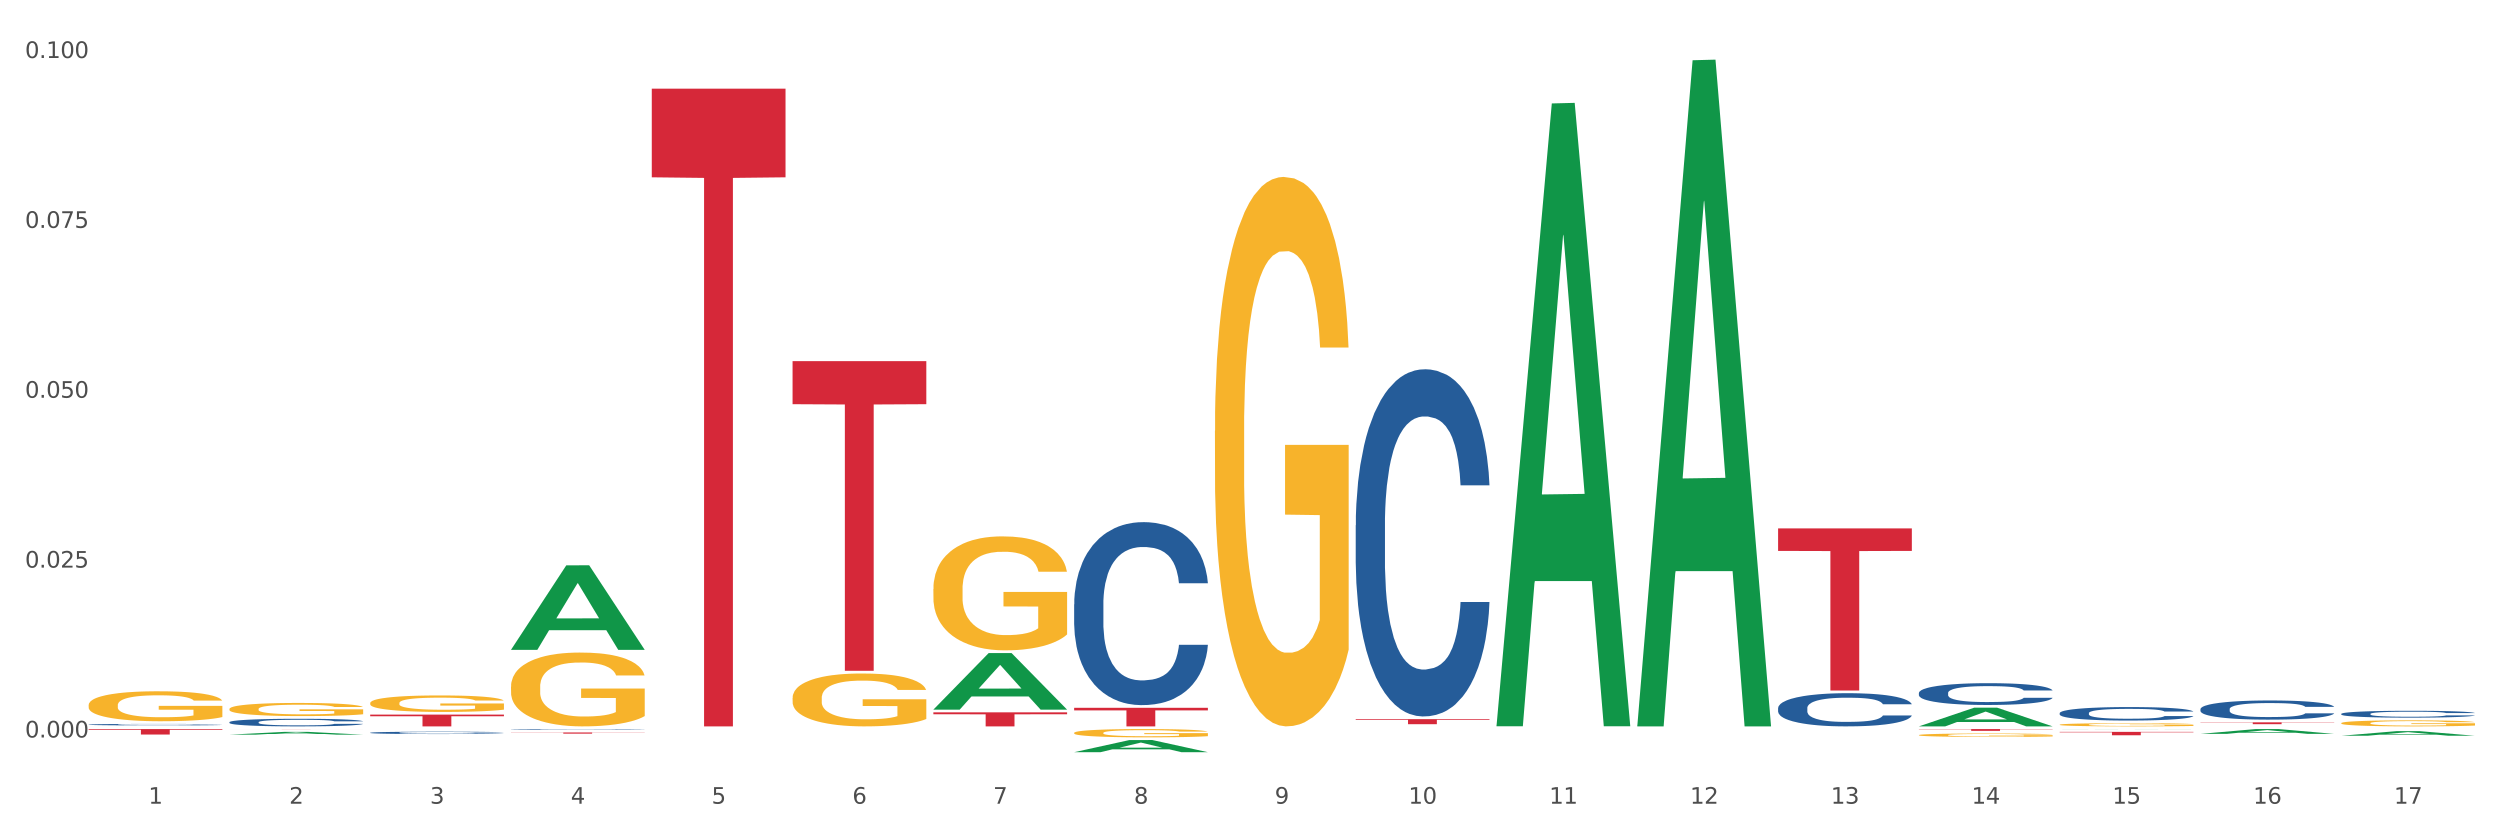
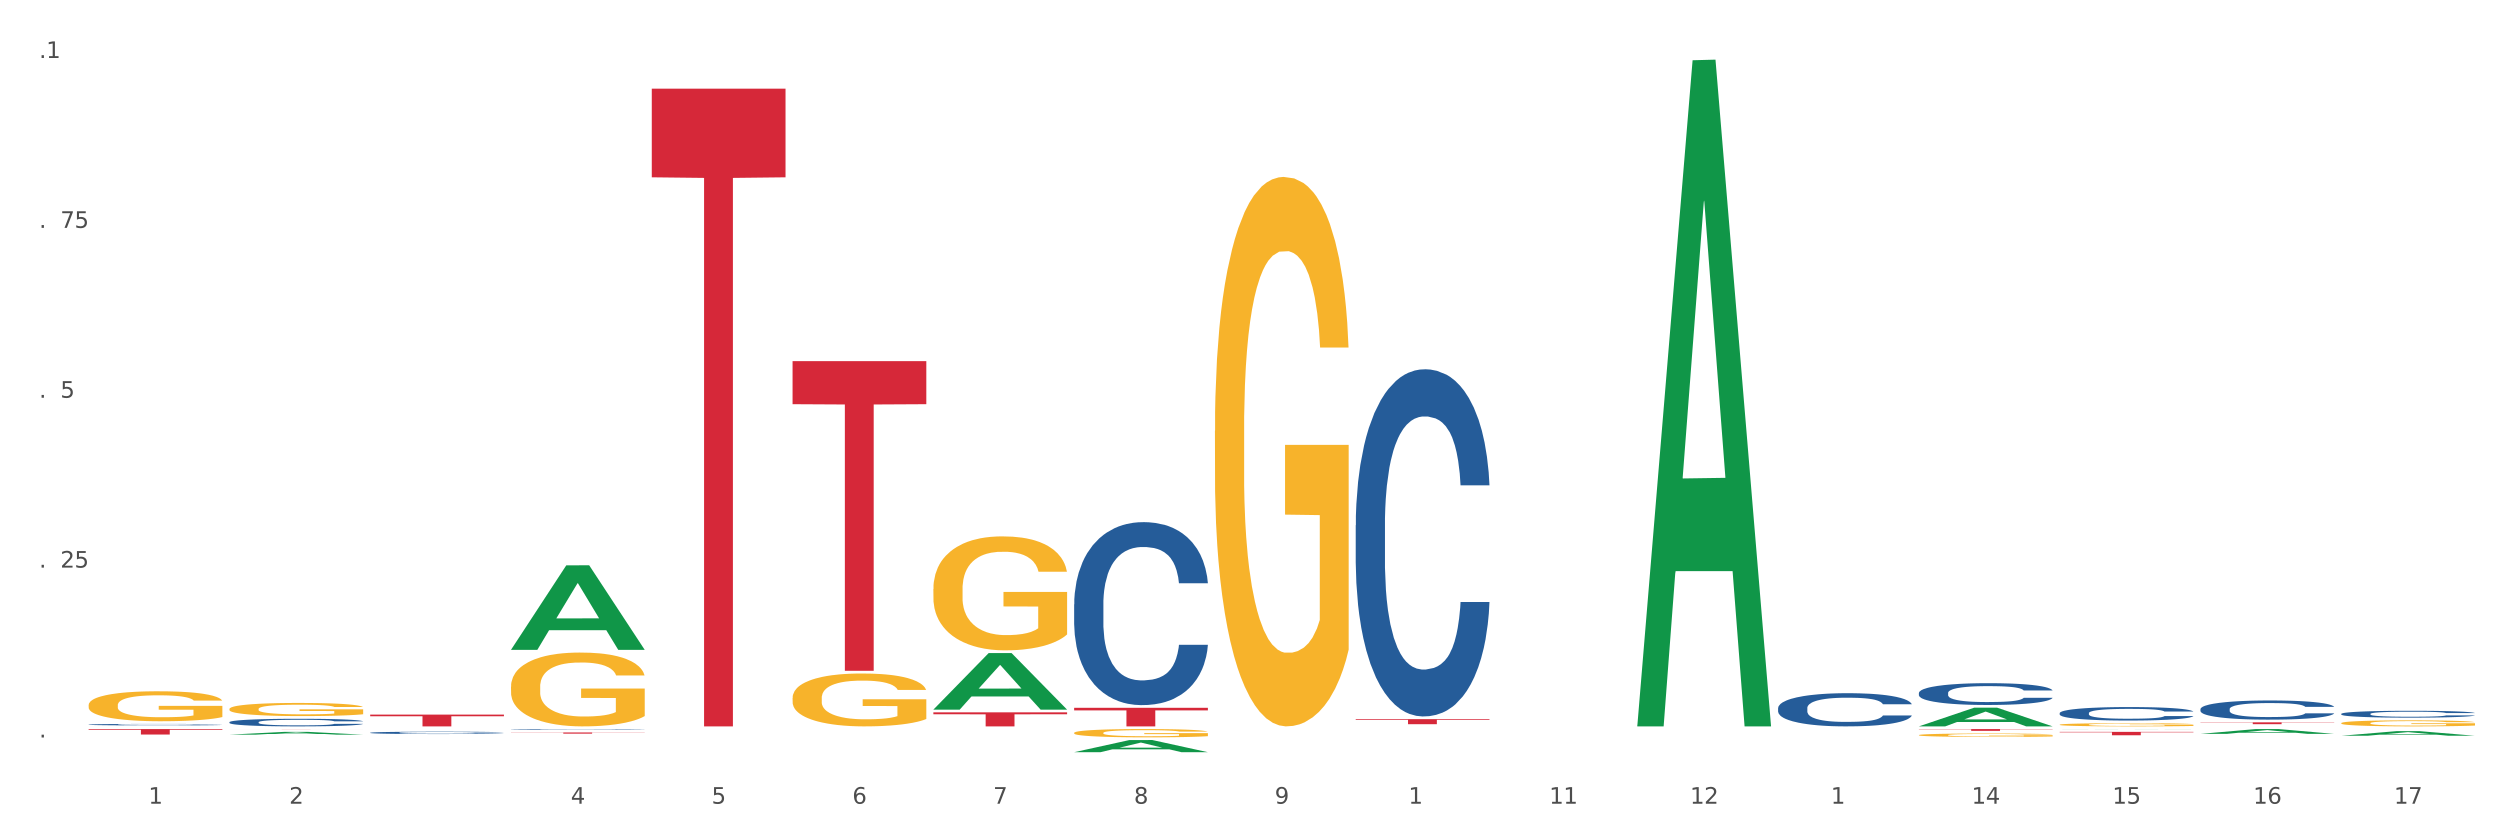
<svg xmlns="http://www.w3.org/2000/svg" xmlns:xlink="http://www.w3.org/1999/xlink" width="1080pt" height="360pt" viewBox="0 0 1080 360" version="1.1">
  <rect x="0" y="0" width="1080" height="360" fill="#333333" stroke="none" />
  <defs>
    <style type="text/css">*{stroke-linejoin: round; stroke-linecap: butt}</style>
  </defs>
  <g id="figure_1">
    <g id="patch_1">
      <path d="M 0 360  L 1080 360  L 1080 0  L 0 0  z " style="fill: #ffffff; stroke: #ffffff; stroke-linejoin: miter" />
    </g>
    <g id="axes_1">
      <g id="matplotlib.axis_1">
        <g id="xtick_1">
          <g id="text_1">
            <g style="fill: #4d4d4d" transform="translate(64.119 347.204) scale(0.096 -0.096)">
              <defs>
                <path id="DejaVuSans-31" d="M 794 531  L 1825 531  L 1825 4091  L 703 3866  L 703 4441  L 1819 4666  L 2450 4666  L 2450 531  L 3481 531  L 3481 0  L 794 0  L 794 531  z " transform="scale(0.016)" />
              </defs>
              <use xlink:href="#DejaVuSans-31" />
            </g>
          </g>
        </g>
        <g id="xtick_2">
          <g id="text_2">
            <g style="fill: #4d4d4d" transform="translate(124.94 347.204) scale(0.096 -0.096)">
              <defs>
                <path id="DejaVuSans-32" d="M 1228 531  L 3431 531  L 3431 0  L 469 0  L 469 531  Q 828 903 1448 1529  Q 2069 2156 2228 2338  Q 2531 2678 2651 2914  Q 2772 3150 2772 3378  Q 2772 3750 2511 3984  Q 2250 4219 1831 4219  Q 1534 4219 1204 4116  Q 875 4013 500 3803  L 500 4441  Q 881 4594 1212 4672  Q 1544 4750 1819 4750  Q 2544 4750 2975 4387  Q 3406 4025 3406 3419  Q 3406 3131 3298 2873  Q 3191 2616 2906 2266  Q 2828 2175 2409 1742  Q 1991 1309 1228 531  z " transform="scale(0.016)" />
              </defs>
              <use xlink:href="#DejaVuSans-32" />
            </g>
          </g>
        </g>
        <g id="xtick_3">
          <g id="text_3">
            <g style="fill: #4d4d4d" transform="translate(185.761 347.204) scale(0.096 -0.096)">
              <defs>
-                 <path id="DejaVuSans-33" d="M 2597 2516  Q 3050 2419 3304 2112  Q 3559 1806 3559 1356  Q 3559 666 3084 287  Q 2609 -91 1734 -91  Q 1441 -91 1130 -33  Q 819 25 488 141  L 488 750  Q 750 597 1062 519  Q 1375 441 1716 441  Q 2309 441 2620 675  Q 2931 909 2931 1356  Q 2931 1769 2642 2001  Q 2353 2234 1838 2234  L 1294 2234  L 1294 2753  L 1863 2753  Q 2328 2753 2575 2939  Q 2822 3125 2822 3475  Q 2822 3834 2567 4026  Q 2313 4219 1838 4219  Q 1578 4219 1281 4162  Q 984 4106 628 3988  L 628 4550  Q 988 4650 1302 4700  Q 1616 4750 1894 4750  Q 2613 4750 3031 4423  Q 3450 4097 3450 3541  Q 3450 3153 3228 2886  Q 3006 2619 2597 2516  z " transform="scale(0.016)" />
-               </defs>
+                 </defs>
              <use xlink:href="#DejaVuSans-33" />
            </g>
          </g>
        </g>
        <g id="xtick_4">
          <g id="text_4">
            <g style="fill: #4d4d4d" transform="translate(246.582 347.204) scale(0.096 -0.096)">
              <defs>
                <path id="DejaVuSans-34" d="M 2419 4116  L 825 1625  L 2419 1625  L 2419 4116  z M 2253 4666  L 3047 4666  L 3047 1625  L 3713 1625  L 3713 1100  L 3047 1100  L 3047 0  L 2419 0  L 2419 1100  L 313 1100  L 313 1709  L 2253 4666  z " transform="scale(0.016)" />
              </defs>
              <use xlink:href="#DejaVuSans-34" />
            </g>
          </g>
        </g>
        <g id="xtick_5">
          <g id="text_5">
            <g style="fill: #4d4d4d" transform="translate(307.403 347.204) scale(0.096 -0.096)">
              <defs>
                <path id="DejaVuSans-35" d="M 691 4666  L 3169 4666  L 3169 4134  L 1269 4134  L 1269 2991  Q 1406 3038 1543 3061  Q 1681 3084 1819 3084  Q 2600 3084 3056 2656  Q 3513 2228 3513 1497  Q 3513 744 3044 326  Q 2575 -91 1722 -91  Q 1428 -91 1123 -41  Q 819 9 494 109  L 494 744  Q 775 591 1075 516  Q 1375 441 1709 441  Q 2250 441 2565 725  Q 2881 1009 2881 1497  Q 2881 1984 2565 2268  Q 2250 2553 1709 2553  Q 1456 2553 1204 2497  Q 953 2441 691 2322  L 691 4666  z " transform="scale(0.016)" />
              </defs>
              <use xlink:href="#DejaVuSans-35" />
            </g>
          </g>
        </g>
        <g id="xtick_6">
          <g id="text_6">
            <g style="fill: #4d4d4d" transform="translate(368.224 347.204) scale(0.096 -0.096)">
              <defs>
                <path id="DejaVuSans-36" d="M 2113 2584  Q 1688 2584 1439 2293  Q 1191 2003 1191 1497  Q 1191 994 1439 701  Q 1688 409 2113 409  Q 2538 409 2786 701  Q 3034 994 3034 1497  Q 3034 2003 2786 2293  Q 2538 2584 2113 2584  z M 3366 4563  L 3366 3988  Q 3128 4100 2886 4159  Q 2644 4219 2406 4219  Q 1781 4219 1451 3797  Q 1122 3375 1075 2522  Q 1259 2794 1537 2939  Q 1816 3084 2150 3084  Q 2853 3084 3261 2657  Q 3669 2231 3669 1497  Q 3669 778 3244 343  Q 2819 -91 2113 -91  Q 1303 -91 875 529  Q 447 1150 447 2328  Q 447 3434 972 4092  Q 1497 4750 2381 4750  Q 2619 4750 2861 4703  Q 3103 4656 3366 4563  z " transform="scale(0.016)" />
              </defs>
              <use xlink:href="#DejaVuSans-36" />
            </g>
          </g>
        </g>
        <g id="xtick_7">
          <g id="text_7">
            <g style="fill: #4d4d4d" transform="translate(429.045 347.204) scale(0.096 -0.096)">
              <defs>
                <path id="DejaVuSans-37" d="M 525 4666  L 3525 4666  L 3525 4397  L 1831 0  L 1172 0  L 2766 4134  L 525 4134  L 525 4666  z " transform="scale(0.016)" />
              </defs>
              <use xlink:href="#DejaVuSans-37" />
            </g>
          </g>
        </g>
        <g id="xtick_8">
          <g id="text_8">
            <g style="fill: #4d4d4d" transform="translate(489.866 347.204) scale(0.096 -0.096)">
              <defs>
                <path id="DejaVuSans-38" d="M 2034 2216  Q 1584 2216 1326 1975  Q 1069 1734 1069 1313  Q 1069 891 1326 650  Q 1584 409 2034 409  Q 2484 409 2743 651  Q 3003 894 3003 1313  Q 3003 1734 2745 1975  Q 2488 2216 2034 2216  z M 1403 2484  Q 997 2584 770 2862  Q 544 3141 544 3541  Q 544 4100 942 4425  Q 1341 4750 2034 4750  Q 2731 4750 3128 4425  Q 3525 4100 3525 3541  Q 3525 3141 3298 2862  Q 3072 2584 2669 2484  Q 3125 2378 3379 2068  Q 3634 1759 3634 1313  Q 3634 634 3220 271  Q 2806 -91 2034 -91  Q 1263 -91 848 271  Q 434 634 434 1313  Q 434 1759 690 2068  Q 947 2378 1403 2484  z M 1172 3481  Q 1172 3119 1398 2916  Q 1625 2713 2034 2713  Q 2441 2713 2670 2916  Q 2900 3119 2900 3481  Q 2900 3844 2670 4047  Q 2441 4250 2034 4250  Q 1625 4250 1398 4047  Q 1172 3844 1172 3481  z " transform="scale(0.016)" />
              </defs>
              <use xlink:href="#DejaVuSans-38" />
            </g>
          </g>
        </g>
        <g id="xtick_9">
          <g id="text_9">
            <g style="fill: #4d4d4d" transform="translate(550.688 347.204) scale(0.096 -0.096)">
              <defs>
                <path id="DejaVuSans-39" d="M 703 97  L 703 672  Q 941 559 1184 500  Q 1428 441 1663 441  Q 2288 441 2617 861  Q 2947 1281 2994 2138  Q 2813 1869 2534 1725  Q 2256 1581 1919 1581  Q 1219 1581 811 2004  Q 403 2428 403 3163  Q 403 3881 828 4315  Q 1253 4750 1959 4750  Q 2769 4750 3195 4129  Q 3622 3509 3622 2328  Q 3622 1225 3098 567  Q 2575 -91 1691 -91  Q 1453 -91 1209 -44  Q 966 3 703 97  z M 1959 2075  Q 2384 2075 2632 2365  Q 2881 2656 2881 3163  Q 2881 3666 2632 3958  Q 2384 4250 1959 4250  Q 1534 4250 1286 3958  Q 1038 3666 1038 3163  Q 1038 2656 1286 2365  Q 1534 2075 1959 2075  z " transform="scale(0.016)" />
              </defs>
              <use xlink:href="#DejaVuSans-39" />
            </g>
          </g>
        </g>
        <g id="xtick_10">
          <g id="text_10">
            <g style="fill: #4d4d4d" transform="translate(608.455 347.204) scale(0.096 -0.096)">
              <defs>
-                 <path id="DejaVuSans-30" d="M 2034 4250  Q 1547 4250 1301 3770  Q 1056 3291 1056 2328  Q 1056 1369 1301 889  Q 1547 409 2034 409  Q 2525 409 2770 889  Q 3016 1369 3016 2328  Q 3016 3291 2770 3770  Q 2525 4250 2034 4250  z M 2034 4750  Q 2819 4750 3233 4129  Q 3647 3509 3647 2328  Q 3647 1150 3233 529  Q 2819 -91 2034 -91  Q 1250 -91 836 529  Q 422 1150 422 2328  Q 422 3509 836 4129  Q 1250 4750 2034 4750  z " transform="scale(0.016)" />
-               </defs>
+                 </defs>
              <use xlink:href="#DejaVuSans-31" />
              <use xlink:href="#DejaVuSans-30" transform="translate(63.623 0)" />
            </g>
          </g>
        </g>
        <g id="xtick_11">
          <g id="text_11">
            <g style="fill: #4d4d4d" transform="translate(669.276 347.204) scale(0.096 -0.096)">
              <use xlink:href="#DejaVuSans-31" />
              <use xlink:href="#DejaVuSans-31" transform="translate(63.623 0)" />
            </g>
          </g>
        </g>
        <g id="xtick_12">
          <g id="text_12">
            <g style="fill: #4d4d4d" transform="translate(730.097 347.204) scale(0.096 -0.096)">
              <use xlink:href="#DejaVuSans-31" />
              <use xlink:href="#DejaVuSans-32" transform="translate(63.623 0)" />
            </g>
          </g>
        </g>
        <g id="xtick_13">
          <g id="text_13">
            <g style="fill: #4d4d4d" transform="translate(790.918 347.204) scale(0.096 -0.096)">
              <use xlink:href="#DejaVuSans-31" />
              <use xlink:href="#DejaVuSans-33" transform="translate(63.623 0)" />
            </g>
          </g>
        </g>
        <g id="xtick_14">
          <g id="text_14">
            <g style="fill: #4d4d4d" transform="translate(851.739 347.204) scale(0.096 -0.096)">
              <use xlink:href="#DejaVuSans-31" />
              <use xlink:href="#DejaVuSans-34" transform="translate(63.623 0)" />
            </g>
          </g>
        </g>
        <g id="xtick_15">
          <g id="text_15">
            <g style="fill: #4d4d4d" transform="translate(912.56 347.204) scale(0.096 -0.096)">
              <use xlink:href="#DejaVuSans-31" />
              <use xlink:href="#DejaVuSans-35" transform="translate(63.623 0)" />
            </g>
          </g>
        </g>
        <g id="xtick_16">
          <g id="text_16">
            <g style="fill: #4d4d4d" transform="translate(973.381 347.204) scale(0.096 -0.096)">
              <use xlink:href="#DejaVuSans-31" />
              <use xlink:href="#DejaVuSans-36" transform="translate(63.623 0)" />
            </g>
          </g>
        </g>
        <g id="xtick_17">
          <g id="text_17">
            <g style="fill: #4d4d4d" transform="translate(1034.202 347.204) scale(0.096 -0.096)">
              <use xlink:href="#DejaVuSans-31" />
              <use xlink:href="#DejaVuSans-37" transform="translate(63.623 0)" />
            </g>
          </g>
        </g>
        <g id="xtick_18" />
        <g id="xtick_19" />
        <g id="xtick_20" />
        <g id="xtick_21" />
        <g id="xtick_22" />
        <g id="xtick_23" />
        <g id="xtick_24" />
        <g id="xtick_25" />
        <g id="xtick_26" />
        <g id="xtick_27" />
        <g id="xtick_28" />
        <g id="xtick_29" />
        <g id="xtick_30" />
        <g id="xtick_31" />
        <g id="xtick_32" />
        <g id="xtick_33" />
      </g>
      <g id="matplotlib.axis_2">
        <g id="ytick_1">
          <g id="text_18">
            <g style="fill: #4d4d4d" transform="translate(10.8 318.601) scale(0.096 -0.096)">
              <defs>
                <path id="DejaVuSans-2e" d="M 684 794  L 1344 794  L 1344 0  L 684 0  L 684 794  z " transform="scale(0.016)" />
              </defs>
              <use xlink:href="#DejaVuSans-30" />
              <use xlink:href="#DejaVuSans-2e" transform="translate(63.623 0)" />
              <use xlink:href="#DejaVuSans-30" transform="translate(95.41 0)" />
              <use xlink:href="#DejaVuSans-30" transform="translate(159.033 0)" />
              <use xlink:href="#DejaVuSans-30" transform="translate(222.656 0)" />
            </g>
          </g>
        </g>
        <g id="ytick_2">
          <g id="text_19">
            <g style="fill: #4d4d4d" transform="translate(10.8 245.214) scale(0.096 -0.096)">
              <use xlink:href="#DejaVuSans-30" />
              <use xlink:href="#DejaVuSans-2e" transform="translate(63.623 0)" />
              <use xlink:href="#DejaVuSans-30" transform="translate(95.41 0)" />
              <use xlink:href="#DejaVuSans-32" transform="translate(159.033 0)" />
              <use xlink:href="#DejaVuSans-35" transform="translate(222.656 0)" />
            </g>
          </g>
        </g>
        <g id="ytick_3">
          <g id="text_20">
            <g style="fill: #4d4d4d" transform="translate(10.8 171.828) scale(0.096 -0.096)">
              <use xlink:href="#DejaVuSans-30" />
              <use xlink:href="#DejaVuSans-2e" transform="translate(63.623 0)" />
              <use xlink:href="#DejaVuSans-30" transform="translate(95.41 0)" />
              <use xlink:href="#DejaVuSans-35" transform="translate(159.033 0)" />
              <use xlink:href="#DejaVuSans-30" transform="translate(222.656 0)" />
            </g>
          </g>
        </g>
        <g id="ytick_4">
          <g id="text_21">
            <g style="fill: #4d4d4d" transform="translate(10.8 98.442) scale(0.096 -0.096)">
              <use xlink:href="#DejaVuSans-30" />
              <use xlink:href="#DejaVuSans-2e" transform="translate(63.623 0)" />
              <use xlink:href="#DejaVuSans-30" transform="translate(95.41 0)" />
              <use xlink:href="#DejaVuSans-37" transform="translate(159.033 0)" />
              <use xlink:href="#DejaVuSans-35" transform="translate(222.656 0)" />
            </g>
          </g>
        </g>
        <g id="ytick_5">
          <g id="text_22">
            <g style="fill: #4d4d4d" transform="translate(10.8 25.056) scale(0.096 -0.096)">
              <use xlink:href="#DejaVuSans-30" />
              <use xlink:href="#DejaVuSans-2e" transform="translate(63.623 0)" />
              <use xlink:href="#DejaVuSans-31" transform="translate(95.41 0)" />
              <use xlink:href="#DejaVuSans-30" transform="translate(159.033 0)" />
              <use xlink:href="#DejaVuSans-30" transform="translate(222.656 0)" />
            </g>
          </g>
        </g>
        <g id="ytick_6" />
        <g id="ytick_7" />
        <g id="ytick_8" />
        <g id="ytick_9" />
      </g>
      <g id="PolyCollection_1">
        <path d="M 99.104 317.372  L 99.164 317.371  L 122.99 316.158  L 132.879 316.156  L 156.884 317.374  L 145.447 317.374  L 140.265 317.09  L 115.664 317.09  L 115.485 317.095  L 110.481 317.374  L 99.104 317.374  L 99.104 317.372  L 118.761 316.921  L 137.167 316.92  L 128.054 316.416  L 127.934 316.414  L 127.815 316.417  L 118.702 316.92  L 118.761 316.921  L 99.104 317.372  z " clip-path="url(#p86870d39ad)" style="fill: #109648" />
        <path d="M 220.746 280.678  L 220.806 280.643  L 244.633 244.229  L 254.521 244.195  L 278.526 280.746  L 267.089 280.746  L 261.907 272.235  L 237.306 272.235  L 237.127 272.372  L 232.123 280.746  L 220.746 280.746  L 220.746 280.678  L 240.403 267.155  L 258.81 267.121  L 249.696 251.986  L 249.577 251.917  L 249.457 252.02  L 240.344 267.121  L 240.403 267.155  L 220.746 280.678  z " clip-path="url(#p86870d39ad)" style="fill: #109648" />
        <path d="M 403.209 306.527  L 403.269 306.504  L 427.096 282.134  L 436.984 282.111  L 460.989 306.573  L 449.553 306.573  L 444.37 300.877  L 419.769 300.877  L 419.59 300.968  L 414.587 306.573  L 403.209 306.573  L 403.209 306.527  L 422.866 297.477  L 441.273 297.454  L 432.159 287.325  L 432.04 287.279  L 431.921 287.348  L 422.807 297.454  L 422.866 297.477  L 403.209 306.527  z " clip-path="url(#p86870d39ad)" style="fill: #109648" />
        <path d="M 464.03 324.94  L 464.09 324.935  L 487.917 319.698  L 497.805 319.693  L 521.81 324.95  L 510.374 324.95  L 505.191 323.725  L 480.59 323.725  L 480.411 323.745  L 475.408 324.95  L 464.03 324.95  L 464.03 324.94  L 483.688 322.995  L 502.094 322.99  L 492.98 320.813  L 492.861 320.803  L 492.742 320.818  L 483.628 322.99  L 483.688 322.995  L 464.03 324.94  z " clip-path="url(#p86870d39ad)" style="fill: #109648" />
-         <path d="M 646.494 313.239  L 646.553 312.986  L 670.38 44.686  L 680.268 44.433  L 704.274 313.744  L 692.837 313.744  L 687.654 251.032  L 663.053 251.032  L 662.875 252.043  L 657.871 313.744  L 646.494 313.744  L 646.494 313.239  L 666.151 213.606  L 684.557 213.353  L 675.443 101.836  L 675.324 101.33  L 675.205 102.088  L 666.091 213.353  L 666.151 213.606  L 646.494 313.239  z " clip-path="url(#p86870d39ad)" style="fill: #109648" />
        <path d="M 707.315 313.251  L 707.374 312.98  L 731.201 26.03  L 741.089 25.759  L 765.095 313.792  L 753.658 313.792  L 748.475 246.719  L 723.874 246.719  L 723.696 247.801  L 718.692 313.792  L 707.315 313.792  L 707.315 313.251  L 726.972 206.692  L 745.378 206.422  L 736.264 87.152  L 736.145 86.611  L 736.026 87.423  L 726.912 206.422  L 726.972 206.692  L 707.315 313.251  z " clip-path="url(#p86870d39ad)" style="fill: #109648" />
        <path d="M 828.957 313.781  L 829.016 313.774  L 852.843 305.717  L 862.731 305.709  L 886.737 313.797  L 875.3 313.797  L 870.118 311.913  L 845.516 311.913  L 845.338 311.944  L 840.334 313.797  L 828.957 313.797  L 828.957 313.781  L 848.614 310.789  L 867.02 310.782  L 857.906 307.433  L 857.787 307.418  L 857.668 307.44  L 848.554 310.782  L 848.614 310.789  L 828.957 313.781  z " clip-path="url(#p86870d39ad)" style="fill: #109648" />
        <path d="M 889.778 315.003  L 889.837 315.003  L 913.664 314.953  L 923.552 314.953  L 947.558 315.003  L 936.121 315.003  L 930.939 314.991  L 906.337 314.991  L 906.159 314.991  L 901.155 315.003  L 889.778 315.003  L 889.778 315.003  L 909.435 314.984  L 927.841 314.984  L 918.727 314.964  L 918.608 314.964  L 918.489 314.964  L 909.375 314.984  L 909.435 314.984  L 889.778 315.003  z " clip-path="url(#p86870d39ad)" style="fill: #109648" />
        <path d="M 950.599 317.031  L 950.658 317.029  L 974.485 314.955  L 984.373 314.953  L 1008.379 317.035  L 996.942 317.035  L 991.76 316.55  L 967.159 316.55  L 966.98 316.558  L 961.976 317.035  L 950.599 317.035  L 950.599 317.031  L 970.256 316.261  L 988.662 316.259  L 979.549 315.397  L 979.429 315.393  L 979.31 315.399  L 970.196 316.259  L 970.256 316.261  L 950.599 317.031  z " clip-path="url(#p86870d39ad)" style="fill: #109648" />
        <path d="M 1011.42 317.844  L 1011.48 317.842  L 1035.306 315.854  L 1045.194 315.852  L 1069.2 317.848  L 1057.763 317.848  L 1052.581 317.383  L 1027.98 317.383  L 1027.801 317.391  L 1022.797 317.848  L 1011.42 317.848  L 1011.42 317.844  L 1031.077 317.106  L 1049.483 317.104  L 1040.37 316.278  L 1040.25 316.274  L 1040.131 316.28  L 1031.018 317.104  L 1031.077 317.106  L 1011.42 317.844  z " clip-path="url(#p86870d39ad)" style="fill: #109648" />
        <path d="M 524.851 186.112  L 524.92 185.895  L 524.92 178.091  L 525.056 171.371  L 525.738 155.112  L 526.762 141.672  L 527.512 134.518  L 528.262 128.665  L 529.149 122.812  L 530.241 116.742  L 532.219 107.854  L 533.447 103.302  L 534.948 98.532  L 537.676 91.595  L 539.655 87.693  L 541.701 84.442  L 545.044 80.54  L 547.227 78.805  L 549.546 77.505  L 552.343 76.638  L 554.458 76.421  L 559.097 77.071  L 563.053 79.022  L 564.963 80.54  L 567.419 83.141  L 568.715 84.875  L 570.83 88.344  L 573.013 92.896  L 574.514 96.798  L 576.765 104.169  L 578.47 111.539  L 580.039 120.644  L 580.858 126.931  L 581.472 132.784  L 582.018 139.504  L 582.563 150.126  L 570.284 150.126  L 569.807 142.539  L 569.056 135.385  L 567.965 128.448  L 567.01 124.113  L 565.373 118.693  L 563.872 115.225  L 562.303 112.623  L 560.393 110.455  L 558.892 109.372  L 556.777 108.504  L 552.616 108.721  L 549.819 110.455  L 547.909 112.623  L 546.681 114.574  L 545.59 116.742  L 544.362 119.777  L 542.929 124.329  L 541.906 128.448  L 540.883 133.651  L 540.064 138.854  L 539.314 144.924  L 538.7 151.427  L 538.222 158.147  L 537.813 166.385  L 537.472 180.042  L 537.472 209.741  L 537.608 216.462  L 537.949 225.35  L 538.359 232.07  L 539.041 240.091  L 539.655 245.51  L 540.814 253.315  L 542.11 259.818  L 543.134 263.937  L 544.157 267.405  L 545.931 272.174  L 547.909 276.077  L 549.614 278.461  L 551.934 280.629  L 553.503 281.496  L 554.867 281.93  L 558.21 281.93  L 560.597 281.279  L 563.258 279.762  L 565.304 277.811  L 567.01 275.426  L 568.92 271.524  L 570.148 267.839  L 570.148 222.532  L 555.14 222.315  L 555.14 192.182  L 582.632 192.182  L 582.632 280.629  L 581.472 285.181  L 580.176 289.3  L 578.811 292.986  L 576.765 297.538  L 574.309 301.874  L 572.126 304.909  L 569.807 307.51  L 567.078 309.894  L 563.531 312.062  L 561.348 312.929  L 558.619 313.58  L 555.413 313.797  L 552.616 313.363  L 549.887 312.279  L 547.022 310.328  L 544.225 307.51  L 542.11 304.692  L 539.996 301.223  L 537.745 296.671  L 535.971 292.335  L 534.607 288.433  L 533.106 283.447  L 531.469 276.944  L 530.241 271.091  L 529.149 265.021  L 527.989 257.217  L 527.171 250.496  L 526.352 242.042  L 525.875 235.755  L 525.329 226  L 524.92 212.343  L 524.851 186.112  z " clip-path="url(#p86870d39ad)" style="fill: #f7b32b" />
        <path d="M 828.957 317.558  L 829.025 317.557  L 829.025 317.508  L 829.161 317.467  L 829.844 317.366  L 830.867 317.283  L 831.617 317.238  L 832.368 317.202  L 833.254 317.166  L 834.346 317.128  L 836.324 317.073  L 837.552 317.045  L 839.053 317.015  L 841.782 316.973  L 843.76 316.948  L 845.806 316.928  L 849.149 316.904  L 851.332 316.893  L 853.651 316.885  L 856.448 316.88  L 858.563 316.879  L 863.202 316.883  L 867.158 316.895  L 869.069 316.904  L 871.524 316.92  L 872.82 316.931  L 874.935 316.952  L 877.118 316.981  L 878.619 317.005  L 880.87 317.05  L 882.576 317.096  L 884.145 317.152  L 884.963 317.191  L 885.577 317.228  L 886.123 317.269  L 886.669 317.335  L 874.389 317.335  L 873.912 317.288  L 873.162 317.244  L 872.07 317.201  L 871.115 317.174  L 869.478 317.14  L 867.977 317.119  L 866.408 317.103  L 864.498 317.089  L 862.997 317.083  L 860.882 317.077  L 856.721 317.079  L 853.924 317.089  L 852.014 317.103  L 850.786 317.115  L 849.695 317.128  L 848.467 317.147  L 847.034 317.175  L 846.011 317.201  L 844.988 317.233  L 844.169 317.265  L 843.419 317.303  L 842.805 317.343  L 842.327 317.385  L 841.918 317.436  L 841.577 317.52  L 841.577 317.704  L 841.713 317.746  L 842.055 317.801  L 842.464 317.843  L 843.146 317.892  L 843.76 317.926  L 844.92 317.974  L 846.216 318.014  L 847.239 318.04  L 848.262 318.061  L 850.036 318.091  L 852.014 318.115  L 853.72 318.13  L 856.039 318.143  L 857.608 318.149  L 858.972 318.151  L 862.315 318.151  L 864.703 318.147  L 867.363 318.138  L 869.41 318.126  L 871.115 318.111  L 873.025 318.087  L 874.253 318.064  L 874.253 317.783  L 859.245 317.782  L 859.245 317.595  L 886.737 317.595  L 886.737 318.143  L 885.577 318.171  L 884.281 318.197  L 882.917 318.22  L 880.87 318.248  L 878.414 318.275  L 876.231 318.294  L 873.912 318.31  L 871.183 318.325  L 867.636 318.338  L 865.453 318.343  L 862.724 318.347  L 859.518 318.349  L 856.721 318.346  L 853.993 318.339  L 851.127 318.327  L 848.331 318.31  L 846.216 318.292  L 844.101 318.271  L 841.85 318.243  L 840.076 318.216  L 838.712 318.192  L 837.211 318.161  L 835.574 318.12  L 834.346 318.084  L 833.254 318.047  L 832.095 317.998  L 831.276 317.957  L 830.458 317.904  L 829.98 317.865  L 829.434 317.805  L 829.025 317.72  L 828.957 317.558  z " clip-path="url(#p86870d39ad)" style="fill: #f7b32b" />
        <path d="M 889.778 313.063  L 889.846 313.061  L 889.846 313.017  L 889.983 312.978  L 890.665 312.885  L 891.688 312.807  L 892.438 312.766  L 893.189 312.733  L 894.076 312.699  L 895.167 312.664  L 897.145 312.613  L 898.373 312.587  L 899.874 312.559  L 902.603 312.52  L 904.581 312.497  L 906.628 312.478  L 909.97 312.456  L 912.153 312.446  L 914.473 312.439  L 917.269 312.434  L 919.384 312.432  L 924.023 312.436  L 927.98 312.447  L 929.89 312.456  L 932.345 312.471  L 933.642 312.481  L 935.756 312.501  L 937.939 312.527  L 939.44 312.549  L 941.691 312.592  L 943.397 312.634  L 944.966 312.686  L 945.784 312.723  L 946.398 312.756  L 946.944 312.795  L 947.49 312.856  L 935.211 312.856  L 934.733 312.812  L 933.983 312.771  L 932.891 312.731  L 931.936 312.706  L 930.299 312.675  L 928.798 312.655  L 927.229 312.64  L 925.319 312.628  L 923.818 312.622  L 921.704 312.617  L 917.542 312.618  L 914.745 312.628  L 912.835 312.64  L 911.607 312.652  L 910.516 312.664  L 909.288 312.682  L 907.855 312.708  L 906.832 312.731  L 905.809 312.761  L 904.99 312.791  L 904.24 312.826  L 903.626 312.863  L 903.148 312.902  L 902.739 312.949  L 902.398 313.028  L 902.398 313.199  L 902.534 313.237  L 902.876 313.288  L 903.285 313.327  L 903.967 313.373  L 904.581 313.404  L 905.741 313.449  L 907.037 313.486  L 908.06 313.51  L 909.083 313.53  L 910.857 313.557  L 912.835 313.58  L 914.541 313.593  L 916.86 313.606  L 918.429 313.611  L 919.793 313.613  L 923.136 313.613  L 925.524 313.61  L 928.184 313.601  L 930.231 313.59  L 931.936 313.576  L 933.846 313.554  L 935.074 313.532  L 935.074 313.272  L 920.066 313.271  L 920.066 313.098  L 947.558 313.098  L 947.558 313.606  L 946.398 313.632  L 945.102 313.656  L 943.738 313.677  L 941.691 313.703  L 939.235 313.728  L 937.052 313.745  L 934.733 313.76  L 932.004 313.774  L 928.457 313.787  L 926.274 313.792  L 923.545 313.795  L 920.339 313.797  L 917.542 313.794  L 914.814 313.788  L 911.948 313.777  L 909.152 313.76  L 907.037 313.744  L 904.922 313.724  L 902.671 313.698  L 900.897 313.673  L 899.533 313.651  L 898.032 313.622  L 896.395 313.585  L 895.167 313.551  L 894.076 313.516  L 892.916 313.471  L 892.097 313.433  L 891.279 313.384  L 890.801 313.348  L 890.255 313.292  L 889.846 313.213  L 889.778 313.063  z " clip-path="url(#p86870d39ad)" style="fill: #f7b32b" />
        <path d="M 1011.42 312.393  L 1011.488 312.391  L 1011.488 312.305  L 1011.625 312.231  L 1012.307 312.052  L 1013.33 311.905  L 1014.08 311.826  L 1014.831 311.762  L 1015.718 311.697  L 1016.809 311.631  L 1018.787 311.533  L 1020.015 311.483  L 1021.516 311.431  L 1024.245 311.354  L 1026.223 311.311  L 1028.27 311.276  L 1031.612 311.233  L 1033.795 311.214  L 1036.115 311.199  L 1038.912 311.19  L 1041.026 311.187  L 1045.665 311.195  L 1049.622 311.216  L 1051.532 311.233  L 1053.988 311.261  L 1055.284 311.28  L 1057.398 311.319  L 1059.581 311.369  L 1061.082 311.411  L 1063.333 311.492  L 1065.039 311.573  L 1066.608 311.674  L 1067.426 311.743  L 1068.04 311.807  L 1068.586 311.881  L 1069.132 311.998  L 1056.853 311.998  L 1056.375 311.914  L 1055.625 311.836  L 1054.533 311.759  L 1053.578 311.712  L 1051.941 311.652  L 1050.44 311.614  L 1048.871 311.585  L 1046.961 311.562  L 1045.46 311.55  L 1043.346 311.54  L 1039.184 311.543  L 1036.388 311.562  L 1034.477 311.585  L 1033.25 311.607  L 1032.158 311.631  L 1030.93 311.664  L 1029.498 311.714  L 1028.474 311.759  L 1027.451 311.817  L 1026.632 311.874  L 1025.882 311.94  L 1025.268 312.012  L 1024.791 312.086  L 1024.381 312.176  L 1024.04 312.326  L 1024.04 312.653  L 1024.177 312.727  L 1024.518 312.824  L 1024.927 312.898  L 1025.609 312.986  L 1026.223 313.046  L 1027.383 313.132  L 1028.679 313.203  L 1029.702 313.249  L 1030.725 313.287  L 1032.499 313.339  L 1034.477 313.382  L 1036.183 313.408  L 1038.502 313.432  L 1040.071 313.442  L 1041.436 313.446  L 1044.778 313.446  L 1047.166 313.439  L 1049.826 313.422  L 1051.873 313.401  L 1053.578 313.375  L 1055.488 313.332  L 1056.716 313.291  L 1056.716 312.793  L 1041.708 312.791  L 1041.708 312.46  L 1069.2 312.46  L 1069.2 313.432  L 1068.04 313.482  L 1066.744 313.527  L 1065.38 313.568  L 1063.333 313.618  L 1060.877 313.666  L 1058.695 313.699  L 1056.375 313.727  L 1053.646 313.754  L 1050.099 313.777  L 1047.916 313.787  L 1045.188 313.794  L 1041.981 313.797  L 1039.184 313.792  L 1036.456 313.78  L 1033.591 313.758  L 1030.794 313.727  L 1028.679 313.696  L 1026.564 313.658  L 1024.313 313.608  L 1022.539 313.561  L 1021.175 313.518  L 1019.674 313.463  L 1018.037 313.391  L 1016.809 313.327  L 1015.718 313.26  L 1014.558 313.175  L 1013.739 313.101  L 1012.921 313.008  L 1012.443 312.939  L 1011.898 312.832  L 1011.488 312.681  L 1011.42 312.393  z " clip-path="url(#p86870d39ad)" style="fill: #f7b32b" />
-         <path d="M 159.925 303.724  L 159.993 303.718  L 159.993 303.483  L 160.13 303.281  L 160.812 302.793  L 161.835 302.389  L 162.586 302.175  L 163.336 301.999  L 164.223 301.823  L 165.314 301.641  L 167.293 301.374  L 168.52 301.237  L 170.021 301.094  L 172.75 300.885  L 174.728 300.768  L 176.775 300.671  L 180.117 300.553  L 182.3 300.501  L 184.62 300.462  L 187.417 300.436  L 189.531 300.43  L 194.17 300.449  L 198.127 300.508  L 200.037 300.553  L 202.493 300.632  L 203.789 300.684  L 205.904 300.788  L 208.087 300.925  L 209.587 301.042  L 211.838 301.263  L 213.544 301.484  L 215.113 301.758  L 215.931 301.947  L 216.545 302.122  L 217.091 302.324  L 217.637 302.643  L 205.358 302.643  L 204.88 302.415  L 204.13 302.201  L 203.038 301.992  L 202.083 301.862  L 200.446 301.699  L 198.945 301.595  L 197.376 301.517  L 195.466 301.452  L 193.966 301.419  L 191.851 301.393  L 187.69 301.4  L 184.893 301.452  L 182.983 301.517  L 181.755 301.576  L 180.663 301.641  L 179.435 301.732  L 178.003 301.869  L 176.979 301.992  L 175.956 302.149  L 175.138 302.305  L 174.387 302.487  L 173.773 302.682  L 173.296 302.884  L 172.886 303.132  L 172.545 303.542  L 172.545 304.434  L 172.682 304.636  L 173.023 304.903  L 173.432 305.104  L 174.114 305.345  L 174.728 305.508  L 175.888 305.742  L 177.184 305.938  L 178.207 306.061  L 179.231 306.166  L 181.004 306.309  L 182.983 306.426  L 184.688 306.498  L 187.007 306.563  L 188.576 306.589  L 189.941 306.602  L 193.283 306.602  L 195.671 306.582  L 198.331 306.537  L 200.378 306.478  L 202.083 306.406  L 203.993 306.289  L 205.221 306.179  L 205.221 304.818  L 190.214 304.811  L 190.214 303.906  L 217.705 303.906  L 217.705 306.563  L 216.545 306.699  L 215.249 306.823  L 213.885 306.934  L 211.838 307.071  L 209.383 307.201  L 207.2 307.292  L 204.88 307.37  L 202.152 307.442  L 198.604 307.507  L 196.421 307.533  L 193.693 307.552  L 190.486 307.559  L 187.69 307.546  L 184.961 307.513  L 182.096 307.455  L 179.299 307.37  L 177.184 307.285  L 175.069 307.181  L 172.818 307.045  L 171.045 306.914  L 169.68 306.797  L 168.179 306.647  L 166.542 306.452  L 165.314 306.276  L 164.223 306.094  L 163.063 305.86  L 162.245 305.658  L 161.426 305.404  L 160.948 305.215  L 160.403 304.922  L 159.993 304.512  L 159.925 303.724  z " clip-path="url(#p86870d39ad)" style="fill: #f7b32b" />
        <path d="M 220.746 296.641  L 220.814 296.612  L 220.814 295.563  L 220.951 294.66  L 221.633 292.476  L 222.656 290.67  L 223.407 289.709  L 224.157 288.922  L 225.044 288.136  L 226.135 287.32  L 228.114 286.126  L 229.342 285.515  L 230.842 284.874  L 233.571 283.942  L 235.549 283.418  L 237.596 282.981  L 240.938 282.456  L 243.121 282.223  L 245.441 282.049  L 248.238 281.932  L 250.352 281.903  L 254.991 281.99  L 258.948 282.252  L 260.858 282.456  L 263.314 282.806  L 264.61 283.039  L 266.725 283.505  L 268.908 284.117  L 270.408 284.641  L 272.66 285.631  L 274.365 286.621  L 275.934 287.845  L 276.753 288.689  L 277.367 289.476  L 277.912 290.379  L 278.458 291.806  L 266.179 291.806  L 265.701 290.787  L 264.951 289.825  L 263.859 288.893  L 262.904 288.311  L 261.267 287.583  L 259.766 287.117  L 258.197 286.767  L 256.287 286.476  L 254.787 286.33  L 252.672 286.214  L 248.511 286.243  L 245.714 286.476  L 243.804 286.767  L 242.576 287.029  L 241.484 287.32  L 240.256 287.728  L 238.824 288.34  L 237.8 288.893  L 236.777 289.592  L 235.959 290.291  L 235.208 291.107  L 234.594 291.981  L 234.117 292.884  L 233.707 293.99  L 233.366 295.825  L 233.366 299.816  L 233.503 300.719  L 233.844 301.913  L 234.253 302.816  L 234.935 303.894  L 235.549 304.622  L 236.709 305.67  L 238.005 306.544  L 239.028 307.097  L 240.052 307.563  L 241.825 308.204  L 243.804 308.729  L 245.509 309.049  L 247.828 309.34  L 249.397 309.457  L 250.762 309.515  L 254.104 309.515  L 256.492 309.428  L 259.152 309.224  L 261.199 308.962  L 262.904 308.641  L 264.815 308.117  L 266.042 307.622  L 266.042 301.534  L 251.035 301.505  L 251.035 297.457  L 278.526 297.457  L 278.526 309.34  L 277.367 309.952  L 276.07 310.505  L 274.706 311  L 272.66 311.612  L 270.204 312.195  L 268.021 312.602  L 265.701 312.952  L 262.973 313.272  L 259.425 313.564  L 257.242 313.68  L 254.514 313.767  L 251.308 313.797  L 248.511 313.738  L 245.782 313.593  L 242.917 313.331  L 240.12 312.952  L 238.005 312.573  L 235.89 312.107  L 233.639 311.496  L 231.866 310.913  L 230.501 310.389  L 229 309.719  L 227.363 308.845  L 226.135 308.059  L 225.044 307.243  L 223.884 306.195  L 223.066 305.292  L 222.247 304.156  L 221.769 303.311  L 221.224 302  L 220.814 300.165  L 220.746 296.641  z " clip-path="url(#p86870d39ad)" style="fill: #f7b32b" />
        <path d="M 38.283 304.615  L 38.351 304.604  L 38.351 304.178  L 38.488 303.812  L 39.17 302.925  L 40.193 302.192  L 40.943 301.802  L 41.694 301.483  L 42.581 301.164  L 43.672 300.833  L 45.65 300.348  L 46.878 300.1  L 48.379 299.84  L 51.108 299.461  L 53.086 299.248  L 55.133 299.071  L 58.475 298.858  L 60.658 298.764  L 62.978 298.693  L 65.775 298.646  L 67.889 298.634  L 72.528 298.669  L 76.485 298.776  L 78.395 298.858  L 80.851 299  L 82.147 299.095  L 84.261 299.284  L 86.444 299.532  L 87.945 299.745  L 90.196 300.147  L 91.902 300.549  L 93.471 301.045  L 94.289 301.388  L 94.903 301.707  L 95.449 302.074  L 95.995 302.653  L 83.716 302.653  L 83.238 302.239  L 82.488 301.849  L 81.396 301.471  L 80.441 301.234  L 78.804 300.939  L 77.303 300.75  L 75.734 300.608  L 73.824 300.49  L 72.323 300.431  L 70.209 300.383  L 66.047 300.395  L 63.251 300.49  L 61.34 300.608  L 60.113 300.714  L 59.021 300.833  L 57.793 300.998  L 56.361 301.246  L 55.337 301.471  L 54.314 301.755  L 53.495 302.038  L 52.745 302.369  L 52.131 302.724  L 51.654 303.09  L 51.244 303.54  L 50.903 304.284  L 50.903 305.904  L 51.04 306.271  L 51.381 306.755  L 51.79 307.122  L 52.472 307.559  L 53.086 307.855  L 54.246 308.28  L 55.542 308.635  L 56.565 308.86  L 57.588 309.049  L 59.362 309.309  L 61.34 309.522  L 63.046 309.652  L 65.365 309.77  L 66.934 309.817  L 68.299 309.841  L 71.641 309.841  L 74.029 309.805  L 76.689 309.722  L 78.736 309.616  L 80.441 309.486  L 82.351 309.273  L 83.579 309.072  L 83.579 306.602  L 68.571 306.59  L 68.571 304.947  L 96.063 304.947  L 96.063 309.77  L 94.903 310.018  L 93.607 310.243  L 92.243 310.444  L 90.196 310.692  L 87.741 310.928  L 85.558 311.094  L 83.238 311.236  L 80.509 311.366  L 76.962 311.484  L 74.779 311.531  L 72.051 311.567  L 68.844 311.579  L 66.047 311.555  L 63.319 311.496  L 60.454 311.389  L 57.657 311.236  L 55.542 311.082  L 53.427 310.893  L 51.176 310.645  L 49.402 310.408  L 48.038 310.195  L 46.537 309.923  L 44.9 309.569  L 43.672 309.25  L 42.581 308.919  L 41.421 308.493  L 40.602 308.127  L 39.784 307.666  L 39.306 307.323  L 38.761 306.791  L 38.351 306.046  L 38.283 304.615  z " clip-path="url(#p86870d39ad)" style="fill: #f7b32b" />
        <path d="M 342.388 301.509  L 342.457 301.488  L 342.457 300.737  L 342.593 300.09  L 343.275 298.525  L 344.298 297.232  L 345.049 296.543  L 345.799 295.98  L 346.686 295.417  L 347.777 294.833  L 349.756 293.977  L 350.984 293.539  L 352.484 293.08  L 355.213 292.413  L 357.191 292.037  L 359.238 291.724  L 362.581 291.349  L 364.764 291.182  L 367.083 291.056  L 369.88 290.973  L 371.995 290.952  L 376.633 291.015  L 380.59 291.203  L 382.5 291.349  L 384.956 291.599  L 386.252 291.766  L 388.367 292.1  L 390.55 292.538  L 392.05 292.913  L 394.302 293.623  L 396.007 294.332  L 397.576 295.208  L 398.395 295.813  L 399.009 296.376  L 399.554 297.023  L 400.1 298.045  L 387.821 298.045  L 387.343 297.315  L 386.593 296.627  L 385.502 295.959  L 384.547 295.542  L 382.909 295.02  L 381.409 294.687  L 379.84 294.436  L 377.929 294.228  L 376.429 294.123  L 374.314 294.04  L 370.153 294.061  L 367.356 294.228  L 365.446 294.436  L 364.218 294.624  L 363.126 294.833  L 361.898 295.125  L 360.466 295.563  L 359.443 295.959  L 358.419 296.46  L 357.601 296.961  L 356.85 297.545  L 356.236 298.171  L 355.759 298.817  L 355.35 299.61  L 355.009 300.924  L 355.009 303.783  L 355.145 304.429  L 355.486 305.285  L 355.895 305.931  L 356.577 306.703  L 357.191 307.225  L 358.351 307.976  L 359.647 308.602  L 360.671 308.998  L 361.694 309.332  L 363.467 309.791  L 365.446 310.166  L 367.151 310.396  L 369.471 310.605  L 371.04 310.688  L 372.404 310.73  L 375.747 310.73  L 378.134 310.667  L 380.795 310.521  L 382.841 310.333  L 384.547 310.104  L 386.457 309.728  L 387.685 309.374  L 387.685 305.013  L 372.677 304.993  L 372.677 302.093  L 400.168 302.093  L 400.168 310.605  L 399.009 311.043  L 397.712 311.439  L 396.348 311.794  L 394.302 312.232  L 391.846 312.649  L 389.663 312.941  L 387.343 313.192  L 384.615 313.421  L 381.067 313.63  L 378.885 313.713  L 376.156 313.776  L 372.95 313.797  L 370.153 313.755  L 367.424 313.651  L 364.559 313.463  L 361.762 313.192  L 359.647 312.92  L 357.533 312.587  L 355.281 312.148  L 353.508 311.731  L 352.143 311.356  L 350.643 310.876  L 349.005 310.25  L 347.777 309.687  L 346.686 309.103  L 345.526 308.351  L 344.708 307.705  L 343.889 306.891  L 343.412 306.286  L 342.866 305.347  L 342.457 304.033  L 342.388 301.509  z " clip-path="url(#p86870d39ad)" style="fill: #f7b32b" />
        <path d="M 464.03 316.609  L 464.099 316.606  L 464.099 316.488  L 464.235 316.386  L 464.917 316.141  L 465.941 315.938  L 466.691 315.83  L 467.441 315.742  L 468.328 315.654  L 469.42 315.562  L 471.398 315.428  L 472.626 315.359  L 474.127 315.287  L 476.855 315.182  L 478.834 315.123  L 480.88 315.074  L 484.223 315.015  L 486.406 314.989  L 488.725 314.97  L 491.522 314.957  L 493.637 314.953  L 498.275 314.963  L 502.232 314.993  L 504.142 315.015  L 506.598 315.055  L 507.894 315.081  L 510.009 315.133  L 512.192 315.202  L 513.693 315.261  L 515.944 315.372  L 517.649 315.483  L 519.218 315.621  L 520.037 315.716  L 520.651 315.804  L 521.196 315.905  L 521.742 316.066  L 509.463 316.066  L 508.986 315.951  L 508.235 315.843  L 507.144 315.739  L 506.189 315.673  L 504.551 315.591  L 503.051 315.539  L 501.482 315.5  L 499.572 315.467  L 498.071 315.451  L 495.956 315.438  L 491.795 315.441  L 488.998 315.467  L 487.088 315.5  L 485.86 315.529  L 484.768 315.562  L 483.541 315.608  L 482.108 315.676  L 481.085 315.739  L 480.061 315.817  L 479.243 315.896  L 478.492 315.987  L 477.879 316.085  L 477.401 316.187  L 476.992 316.311  L 476.651 316.517  L 476.651 316.966  L 476.787 317.067  L 477.128 317.201  L 477.537 317.303  L 478.22 317.424  L 478.834 317.505  L 479.993 317.623  L 481.289 317.721  L 482.313 317.784  L 483.336 317.836  L 485.11 317.908  L 487.088 317.967  L 488.793 318.003  L 491.113 318.035  L 492.682 318.049  L 494.046 318.055  L 497.389 318.055  L 499.776 318.045  L 502.437 318.022  L 504.483 317.993  L 506.189 317.957  L 508.099 317.898  L 509.327 317.842  L 509.327 317.159  L 494.319 317.155  L 494.319 316.701  L 521.81 316.701  L 521.81 318.035  L 520.651 318.104  L 519.355 318.166  L 517.99 318.222  L 515.944 318.291  L 513.488 318.356  L 511.305 318.402  L 508.986 318.441  L 506.257 318.477  L 502.71 318.51  L 500.527 318.523  L 497.798 318.533  L 494.592 318.536  L 491.795 318.529  L 489.066 318.513  L 486.201 318.484  L 483.404 318.441  L 481.289 318.399  L 479.175 318.346  L 476.923 318.278  L 475.15 318.212  L 473.786 318.153  L 472.285 318.078  L 470.648 317.98  L 469.42 317.891  L 468.328 317.8  L 467.168 317.682  L 466.35 317.581  L 465.531 317.453  L 465.054 317.358  L 464.508 317.211  L 464.099 317.005  L 464.03 316.609  z " clip-path="url(#p86870d39ad)" style="fill: #f7b32b" />
        <path d="M 403.209 254.467  L 403.278 254.422  L 403.278 252.803  L 403.414 251.409  L 404.096 248.036  L 405.119 245.248  L 405.87 243.764  L 406.62 242.55  L 407.507 241.336  L 408.599 240.077  L 410.577 238.233  L 411.805 237.289  L 413.306 236.299  L 416.034 234.86  L 418.013 234.051  L 420.059 233.376  L 423.402 232.567  L 425.585 232.207  L 427.904 231.937  L 430.701 231.757  L 432.816 231.712  L 437.454 231.847  L 441.411 232.252  L 443.321 232.567  L 445.777 233.106  L 447.073 233.466  L 449.188 234.186  L 451.371 235.13  L 452.872 235.94  L 455.123 237.468  L 456.828 238.997  L 458.397 240.886  L 459.216 242.19  L 459.83 243.404  L 460.375 244.798  L 460.921 247.002  L 448.642 247.002  L 448.165 245.428  L 447.414 243.944  L 446.323 242.505  L 445.368 241.606  L 443.73 240.481  L 442.23 239.762  L 440.661 239.222  L 438.751 238.773  L 437.25 238.548  L 435.135 238.368  L 430.974 238.413  L 428.177 238.773  L 426.267 239.222  L 425.039 239.627  L 423.947 240.077  L 422.72 240.706  L 421.287 241.651  L 420.264 242.505  L 419.24 243.584  L 418.422 244.664  L 417.671 245.923  L 417.057 247.272  L 416.58 248.666  L 416.171 250.375  L 415.83 253.208  L 415.83 259.369  L 415.966 260.763  L 416.307 262.606  L 416.716 264  L 417.399 265.664  L 418.013 266.789  L 419.172 268.407  L 420.468 269.756  L 421.492 270.611  L 422.515 271.33  L 424.289 272.32  L 426.267 273.129  L 427.972 273.624  L 430.292 274.074  L 431.861 274.253  L 433.225 274.343  L 436.568 274.343  L 438.955 274.208  L 441.616 273.894  L 443.662 273.489  L 445.368 272.994  L 447.278 272.185  L 448.506 271.42  L 448.506 262.022  L 433.498 261.977  L 433.498 255.726  L 460.989 255.726  L 460.989 274.074  L 459.83 275.018  L 458.534 275.872  L 457.169 276.637  L 455.123 277.581  L 452.667 278.481  L 450.484 279.11  L 448.165 279.65  L 445.436 280.144  L 441.889 280.594  L 439.706 280.774  L 436.977 280.909  L 433.771 280.954  L 430.974 280.864  L 428.245 280.639  L 425.38 280.234  L 422.583 279.65  L 420.468 279.065  L 418.354 278.346  L 416.102 277.401  L 414.329 276.502  L 412.964 275.692  L 411.464 274.658  L 409.826 273.309  L 408.599 272.095  L 407.507 270.836  L 406.347 269.217  L 405.529 267.823  L 404.71 266.069  L 404.233 264.765  L 403.687 262.741  L 403.278 259.908  L 403.209 254.467  z " clip-path="url(#p86870d39ad)" style="fill: #f7b32b" />
        <path d="M 99.104 306.297  L 99.172 306.291  L 99.172 306.105  L 99.309 305.944  L 99.991 305.555  L 101.014 305.233  L 101.765 305.062  L 102.515 304.922  L 103.402 304.782  L 104.493 304.637  L 106.472 304.424  L 107.699 304.316  L 109.2 304.201  L 111.929 304.035  L 113.907 303.942  L 115.954 303.864  L 119.296 303.771  L 121.479 303.73  L 123.799 303.698  L 126.596 303.678  L 128.71 303.672  L 133.349 303.688  L 137.306 303.735  L 139.216 303.771  L 141.672 303.833  L 142.968 303.875  L 145.082 303.958  L 147.265 304.067  L 148.766 304.16  L 151.017 304.336  L 152.723 304.513  L 154.292 304.73  L 155.11 304.881  L 155.724 305.021  L 156.27 305.182  L 156.816 305.436  L 144.537 305.436  L 144.059 305.254  L 143.309 305.083  L 142.217 304.917  L 141.262 304.813  L 139.625 304.684  L 138.124 304.601  L 136.555 304.539  L 134.645 304.487  L 133.144 304.461  L 131.03 304.44  L 126.868 304.445  L 124.072 304.487  L 122.161 304.539  L 120.934 304.585  L 119.842 304.637  L 118.614 304.71  L 117.182 304.819  L 116.158 304.917  L 115.135 305.042  L 114.317 305.166  L 113.566 305.311  L 112.952 305.467  L 112.475 305.628  L 112.065 305.825  L 111.724 306.151  L 111.724 306.862  L 111.861 307.023  L 112.202 307.235  L 112.611 307.396  L 113.293 307.588  L 113.907 307.717  L 115.067 307.904  L 116.363 308.06  L 117.386 308.158  L 118.41 308.241  L 120.183 308.355  L 122.161 308.449  L 123.867 308.506  L 126.186 308.558  L 127.755 308.578  L 129.12 308.589  L 132.462 308.589  L 134.85 308.573  L 137.51 308.537  L 139.557 308.49  L 141.262 308.433  L 143.172 308.34  L 144.4 308.252  L 144.4 307.168  L 129.393 307.163  L 129.393 306.442  L 156.884 306.442  L 156.884 308.558  L 155.724 308.666  L 154.428 308.765  L 153.064 308.853  L 151.017 308.962  L 148.562 309.066  L 146.379 309.138  L 144.059 309.201  L 141.331 309.258  L 137.783 309.309  L 135.6 309.33  L 132.872 309.346  L 129.665 309.351  L 126.868 309.341  L 124.14 309.315  L 121.275 309.268  L 118.478 309.201  L 116.363 309.133  L 114.248 309.05  L 111.997 308.941  L 110.223 308.838  L 108.859 308.744  L 107.358 308.625  L 105.721 308.469  L 104.493 308.329  L 103.402 308.184  L 102.242 307.997  L 101.423 307.837  L 100.605 307.634  L 100.127 307.484  L 99.582 307.251  L 99.172 306.924  L 99.104 306.297  z " clip-path="url(#p86870d39ad)" style="fill: #f7b32b" />
        <path d="M 828.957 314.953  L 886.737 314.953  L 886.737 315.06  L 864.008 315.061  L 864.008 315.722  L 851.549 315.722  L 851.549 315.061  L 828.957 315.06  L 828.957 314.954  L 828.957 314.953  z " clip-path="url(#p86870d39ad)" style="fill: #d62839" />
        <path d="M 464.03 261.081  L 464.099 261.009  L 464.099 258.988  L 464.304 256.244  L 465.055 251.191  L 466.011 247.364  L 467.65 242.888  L 468.538 241.011  L 469.699 238.918  L 472.09 235.524  L 474.821 232.637  L 476.734 231.048  L 478.168 230.038  L 481.378 228.233  L 483.222 227.439  L 485.134 226.789  L 486.774 226.356  L 489.506 225.85  L 491.691 225.634  L 494.218 225.562  L 496.335 225.634  L 499.136 225.923  L 503.233 226.789  L 504.804 227.294  L 506.922 228.161  L 509.107 229.316  L 510.883 230.471  L 512.932 232.131  L 515.049 234.297  L 517.098 237.04  L 518.532 239.567  L 519.693 242.238  L 520.718 245.487  L 521.469 249.025  L 521.81 251.985  L 509.312 251.985  L 508.97 249.314  L 508.287 246.426  L 507.604 244.477  L 506.853 242.888  L 505.692 241.083  L 504.668 239.928  L 502.96 238.557  L 501.389 237.69  L 500.092 237.185  L 498.521 236.752  L 495.174 236.319  L 492.784 236.319  L 491.281 236.463  L 489.437 236.824  L 487.866 237.329  L 486.022 238.196  L 484.588 239.134  L 483.154 240.361  L 482.334 241.228  L 481.105 242.816  L 480.285 244.116  L 479.193 246.354  L 478.578 247.942  L 477.485 252.057  L 477.007 255.089  L 476.802 257.183  L 476.666 259.493  L 476.666 270.755  L 477.075 275.809  L 477.417 277.975  L 477.963 280.429  L 478.988 283.606  L 480.49 286.71  L 482.061 288.948  L 483.359 290.32  L 484.588 291.331  L 485.817 292.125  L 487.32 292.847  L 488.549 293.28  L 490.393 293.713  L 492.579 293.93  L 494.286 293.93  L 497.77 293.569  L 499.34 293.208  L 500.843 292.702  L 502.482 291.908  L 503.78 291.042  L 504.531 290.392  L 505.76 289.02  L 506.717 287.577  L 507.536 285.916  L 508.083 284.472  L 508.697 282.306  L 509.175 279.852  L 509.312 278.552  L 521.81 278.552  L 521.537 281.151  L 521.059 283.678  L 520.103 287.071  L 519.352 289.02  L 518.191 291.403  L 516.961 293.424  L 515.254 295.662  L 513.683 297.323  L 512.044 298.767  L 510.268 300.066  L 507.058 301.871  L 505.897 302.376  L 503.438 303.243  L 501.526 303.748  L 498.726 304.253  L 495.857 304.542  L 492.852 304.614  L 490.189 304.47  L 487.252 304.037  L 485.408 303.604  L 483.359 302.954  L 480.968 301.943  L 478.714 300.716  L 476.597 299.272  L 474.617 297.612  L 472.773 295.735  L 470.382 292.63  L 468.606 289.598  L 467.309 286.782  L 466.421 284.4  L 465.533 281.368  L 465.055 279.274  L 464.304 274.221  L 464.03 269.528  L 464.03 261.081  z " clip-path="url(#p86870d39ad)" style="fill: #255c99" />
        <path d="M 585.673 226.912  L 585.741 226.775  L 585.741 222.94  L 585.946 217.735  L 586.697 208.146  L 587.653 200.887  L 589.292 192.394  L 590.18 188.833  L 591.341 184.86  L 593.732 178.422  L 596.464 172.943  L 598.376 169.93  L 599.81 168.012  L 603.02 164.588  L 604.864 163.081  L 606.777 161.848  L 608.416 161.026  L 611.148 160.067  L 613.333 159.656  L 615.86 159.519  L 617.977 159.656  L 620.778 160.204  L 624.876 161.848  L 626.446 162.807  L 628.564 164.451  L 630.749 166.642  L 632.525 168.834  L 634.574 171.984  L 636.691 176.094  L 638.74 181.299  L 640.174 186.093  L 641.335 191.161  L 642.36 197.325  L 643.111 204.037  L 643.453 209.653  L 630.954 209.653  L 630.613 204.585  L 629.93 199.106  L 629.247 195.407  L 628.495 192.394  L 627.334 188.97  L 626.31 186.778  L 624.602 184.175  L 623.031 182.532  L 621.734 181.573  L 620.163 180.751  L 616.816 179.929  L 614.426 179.929  L 612.923 180.203  L 611.079 180.888  L 609.509 181.847  L 607.664 183.49  L 606.23 185.271  L 604.796 187.6  L 603.976 189.244  L 602.747 192.257  L 601.927 194.723  L 600.835 198.969  L 600.22 201.982  L 599.127 209.79  L 598.649 215.543  L 598.444 219.516  L 598.308 223.899  L 598.308 245.267  L 598.717 254.856  L 599.059 258.965  L 599.605 263.622  L 600.63 269.649  L 602.132 275.539  L 603.703 279.786  L 605.001 282.388  L 606.23 284.306  L 607.46 285.813  L 608.962 287.182  L 610.191 288.004  L 612.036 288.826  L 614.221 289.237  L 615.929 289.237  L 619.412 288.552  L 620.983 287.867  L 622.485 286.909  L 624.124 285.402  L 625.422 283.758  L 626.173 282.525  L 627.403 279.923  L 628.359 277.183  L 629.178 274.033  L 629.725 271.293  L 630.339 267.184  L 630.817 262.527  L 630.954 260.061  L 643.453 260.061  L 643.179 264.992  L 642.701 269.786  L 641.745 276.224  L 640.994 279.923  L 639.833 284.443  L 638.603 288.278  L 636.896 292.525  L 635.325 295.675  L 633.686 298.415  L 631.91 300.88  L 628.7 304.305  L 627.539 305.264  L 625.08 306.907  L 623.168 307.866  L 620.368 308.825  L 617.499 309.373  L 614.494 309.51  L 611.831 309.236  L 608.894 308.414  L 607.05 307.592  L 605.001 306.359  L 602.61 304.442  L 600.357 302.113  L 598.239 299.373  L 596.259 296.223  L 594.415 292.662  L 592.024 286.772  L 590.249 281.018  L 588.951 275.676  L 588.063 271.156  L 587.175 265.403  L 586.697 261.431  L 585.946 251.842  L 585.673 242.939  L 585.673 226.912  z " clip-path="url(#p86870d39ad)" style="fill: #255c99" />
        <path d="M 768.136 305.902  L 768.204 305.889  L 768.204 305.522  L 768.409 305.024  L 769.16 304.108  L 770.116 303.414  L 771.756 302.602  L 772.643 302.262  L 773.804 301.882  L 776.195 301.267  L 778.927 300.743  L 780.839 300.455  L 782.273 300.272  L 785.483 299.945  L 787.327 299.801  L 789.24 299.683  L 790.879 299.604  L 793.611 299.512  L 795.796 299.473  L 798.323 299.46  L 800.441 299.473  L 803.241 299.526  L 807.339 299.683  L 808.91 299.774  L 811.027 299.931  L 813.212 300.141  L 814.988 300.35  L 817.037 300.652  L 819.154 301.044  L 821.203 301.542  L 822.637 302  L 823.799 302.485  L 824.823 303.074  L 825.574 303.715  L 825.916 304.252  L 813.417 304.252  L 813.076 303.768  L 812.393 303.244  L 811.71 302.89  L 810.959 302.602  L 809.797 302.275  L 808.773 302.066  L 807.066 301.817  L 805.495 301.66  L 804.197 301.568  L 802.626 301.489  L 799.28 301.411  L 796.889 301.411  L 795.387 301.437  L 793.543 301.503  L 791.972 301.594  L 790.128 301.751  L 788.693 301.922  L 787.259 302.144  L 786.44 302.301  L 785.21 302.589  L 784.391 302.825  L 783.298 303.231  L 782.683 303.519  L 781.59 304.265  L 781.112 304.815  L 780.907 305.195  L 780.771 305.614  L 780.771 307.656  L 781.181 308.573  L 781.522 308.965  L 782.069 309.411  L 783.093 309.987  L 784.596 310.55  L 786.166 310.955  L 787.464 311.204  L 788.693 311.388  L 789.923 311.532  L 791.425 311.662  L 792.655 311.741  L 794.499 311.82  L 796.684 311.859  L 798.392 311.859  L 801.875 311.793  L 803.446 311.728  L 804.948 311.636  L 806.587 311.492  L 807.885 311.335  L 808.636 311.217  L 809.866 310.969  L 810.822 310.707  L 811.641 310.406  L 812.188 310.144  L 812.803 309.751  L 813.281 309.306  L 813.417 309.07  L 825.916 309.07  L 825.643 309.541  L 825.164 310  L 824.208 310.615  L 823.457 310.969  L 822.296 311.401  L 821.067 311.767  L 819.359 312.173  L 817.788 312.474  L 816.149 312.736  L 814.373 312.972  L 811.163 313.299  L 810.002 313.391  L 807.544 313.548  L 805.631 313.639  L 802.831 313.731  L 799.963 313.783  L 796.957 313.797  L 794.294 313.77  L 791.357 313.692  L 789.513 313.613  L 787.464 313.495  L 785.074 313.312  L 782.82 313.09  L 780.703 312.828  L 778.722 312.527  L 776.878 312.186  L 774.487 311.623  L 772.712 311.073  L 771.414 310.563  L 770.526 310.131  L 769.638 309.581  L 769.16 309.201  L 768.409 308.285  L 768.136 307.434  L 768.136 305.902  z " clip-path="url(#p86870d39ad)" style="fill: #255c99" />
        <path d="M 159.925 308.716  L 217.705 308.716  L 217.705 309.422  L 194.977 309.426  L 194.977 313.797  L 182.517 313.797  L 182.517 309.426  L 159.925 309.422  L 159.925 308.72  L 159.925 308.716  z " clip-path="url(#p86870d39ad)" style="fill: #d62839" />
        <path d="M 220.746 316.425  L 278.526 316.425  L 278.526 316.497  L 255.798 316.497  L 255.798 316.937  L 243.338 316.937  L 243.338 316.497  L 220.746 316.497  L 220.746 316.426  L 220.746 316.425  z " clip-path="url(#p86870d39ad)" style="fill: #d62839" />
        <path d="M 281.567 38.316  L 339.347 38.316  L 339.347 76.598  L 316.619 76.857  L 316.619 313.794  L 304.159 313.794  L 304.159 76.857  L 281.567 76.598  L 281.567 38.574  L 281.567 38.316  z " clip-path="url(#p86870d39ad)" style="fill: #d62839" />
        <path d="M 403.209 307.73  L 460.989 307.73  L 460.989 308.573  L 438.261 308.579  L 438.261 313.797  L 425.801 313.797  L 425.801 308.579  L 403.209 308.573  L 403.209 307.735  L 403.209 307.73  z " clip-path="url(#p86870d39ad)" style="fill: #d62839" />
        <path d="M 464.03 305.771  L 521.81 305.771  L 521.81 306.886  L 499.082 306.894  L 499.082 313.797  L 486.622 313.797  L 486.622 306.894  L 464.03 306.886  L 464.03 305.779  L 464.03 305.771  z " clip-path="url(#p86870d39ad)" style="fill: #d62839" />
        <path d="M 342.388 156.019  L 400.168 156.019  L 400.168 174.609  L 377.44 174.735  L 377.44 289.795  L 364.98 289.795  L 364.98 174.735  L 342.388 174.609  L 342.388 156.144  L 342.388 156.019  z " clip-path="url(#p86870d39ad)" style="fill: #d62839" />
        <path d="M 99.104 314.953  L 156.884 314.953  L 156.884 314.96  L 134.155 314.96  L 134.155 315  L 121.696 315  L 121.696 314.96  L 99.104 314.96  L 99.104 314.953  L 99.104 314.953  z " clip-path="url(#p86870d39ad)" style="fill: #d62839" />
        <path d="M 585.673 310.667  L 643.453 310.667  L 643.453 310.969  L 620.724 310.971  L 620.724 312.845  L 608.264 312.845  L 608.264 310.971  L 585.673 310.969  L 585.673 310.669  L 585.673 310.667  z " clip-path="url(#p86870d39ad)" style="fill: #d62839" />
-         <path d="M 768.136 228.257  L 825.916 228.257  L 825.916 237.992  L 803.187 238.057  L 803.187 298.303  L 790.727 298.303  L 790.727 238.057  L 768.136 237.992  L 768.136 228.323  L 768.136 228.257  z " clip-path="url(#p86870d39ad)" style="fill: #d62839" />
        <path d="M 38.283 313.024  L 38.351 313.024  L 38.351 313.007  L 38.556 312.985  L 39.307 312.944  L 40.264 312.913  L 41.903 312.876  L 42.791 312.861  L 43.952 312.844  L 46.342 312.816  L 49.074 312.793  L 50.986 312.78  L 52.421 312.772  L 55.631 312.757  L 57.475 312.751  L 59.387 312.745  L 61.026 312.742  L 63.758 312.738  L 65.944 312.736  L 68.471 312.735  L 70.588 312.736  L 73.388 312.738  L 77.486 312.745  L 79.057 312.749  L 81.174 312.756  L 83.36 312.766  L 85.135 312.775  L 87.184 312.789  L 89.302 312.806  L 91.35 312.829  L 92.785 312.849  L 93.946 312.871  L 94.97 312.897  L 95.722 312.926  L 96.063 312.95  L 83.564 312.95  L 83.223 312.929  L 82.54 312.905  L 81.857 312.889  L 81.106 312.876  L 79.945 312.862  L 78.92 312.852  L 77.213 312.841  L 75.642 312.834  L 74.344 312.83  L 72.773 312.826  L 69.427 312.823  L 67.036 312.823  L 65.534 312.824  L 63.69 312.827  L 62.119 312.831  L 60.275 312.838  L 58.841 312.846  L 57.406 312.856  L 56.587 312.863  L 55.357 312.876  L 54.538 312.886  L 53.445 312.905  L 52.83 312.917  L 51.738 312.951  L 51.26 312.976  L 51.055 312.993  L 50.918 313.011  L 50.918 313.103  L 51.328 313.144  L 51.669 313.162  L 52.216 313.182  L 53.24 313.208  L 54.743 313.233  L 56.314 313.251  L 57.611 313.262  L 58.841 313.271  L 60.07 313.277  L 61.573 313.283  L 62.802 313.286  L 64.646 313.29  L 66.832 313.292  L 68.539 313.292  L 72.022 313.289  L 73.593 313.286  L 75.096 313.282  L 76.735 313.275  L 78.032 313.268  L 78.784 313.263  L 80.013 313.252  L 80.969 313.24  L 81.789 313.227  L 82.335 313.215  L 82.95 313.197  L 83.428 313.177  L 83.564 313.167  L 96.063 313.167  L 95.79 313.188  L 95.312 313.208  L 94.356 313.236  L 93.604 313.252  L 92.443 313.271  L 91.214 313.288  L 89.506 313.306  L 87.936 313.319  L 86.296 313.331  L 84.521 313.342  L 81.311 313.356  L 80.15 313.361  L 77.691 313.368  L 75.779 313.372  L 72.978 313.376  L 70.11 313.378  L 67.105 313.379  L 64.441 313.378  L 61.504 313.374  L 59.66 313.371  L 57.611 313.365  L 55.221 313.357  L 52.967 313.347  L 50.85 313.335  L 48.869 313.322  L 47.025 313.306  L 44.635 313.281  L 42.859 313.257  L 41.561 313.234  L 40.673 313.214  L 39.786 313.19  L 39.307 313.172  L 38.556 313.131  L 38.283 313.093  L 38.283 313.024  z " clip-path="url(#p86870d39ad)" style="fill: #255c99" />
        <path d="M 99.104 311.985  L 99.172 311.982  L 99.172 311.898  L 99.377 311.784  L 100.129 311.574  L 101.085 311.415  L 102.724 311.229  L 103.612 311.151  L 104.773 311.063  L 107.163 310.922  L 109.895 310.802  L 111.807 310.736  L 113.242 310.694  L 116.452 310.619  L 118.296 310.586  L 120.208 310.559  L 121.847 310.541  L 124.579 310.52  L 126.765 310.511  L 129.292 310.508  L 131.409 310.511  L 134.209 310.523  L 138.307 310.559  L 139.878 310.58  L 141.995 310.616  L 144.181 310.664  L 145.956 310.712  L 148.005 310.781  L 150.123 310.871  L 152.172 310.985  L 153.606 311.09  L 154.767 311.202  L 155.791 311.337  L 156.543 311.484  L 156.884 311.607  L 144.386 311.607  L 144.044 311.496  L 143.361 311.376  L 142.678 311.295  L 141.927 311.229  L 140.766 311.154  L 139.741 311.105  L 138.034 311.048  L 136.463 311.012  L 135.165 310.991  L 133.594 310.973  L 130.248 310.955  L 127.857 310.955  L 126.355 310.961  L 124.511 310.976  L 122.94 310.997  L 121.096 311.033  L 119.662 311.072  L 118.227 311.123  L 117.408 311.16  L 116.179 311.226  L 115.359 311.28  L 114.266 311.373  L 113.652 311.439  L 112.559 311.61  L 112.081 311.736  L 111.876 311.823  L 111.739 311.919  L 111.739 312.388  L 112.149 312.598  L 112.49 312.688  L 113.037 312.79  L 114.061 312.923  L 115.564 313.052  L 117.135 313.145  L 118.432 313.202  L 119.662 313.244  L 120.891 313.277  L 122.394 313.307  L 123.623 313.325  L 125.467 313.343  L 127.653 313.352  L 129.36 313.352  L 132.843 313.337  L 134.414 313.322  L 135.917 313.301  L 137.556 313.268  L 138.853 313.232  L 139.605 313.205  L 140.834 313.148  L 141.79 313.088  L 142.61 313.019  L 143.156 312.959  L 143.771 312.868  L 144.249 312.766  L 144.386 312.712  L 156.884 312.712  L 156.611 312.82  L 156.133 312.926  L 155.177 313.067  L 154.425 313.148  L 153.264 313.247  L 152.035 313.331  L 150.327 313.424  L 148.757 313.493  L 147.117 313.553  L 145.342 313.607  L 142.132 313.682  L 140.971 313.703  L 138.512 313.739  L 136.6 313.761  L 133.799 313.782  L 130.931 313.794  L 127.926 313.797  L 125.262 313.791  L 122.325 313.773  L 120.481 313.755  L 118.432 313.727  L 116.042 313.685  L 113.788 313.634  L 111.671 313.574  L 109.69 313.505  L 107.846 313.427  L 105.456 313.298  L 103.68 313.172  L 102.382 313.055  L 101.494 312.956  L 100.607 312.829  L 100.129 312.742  L 99.377 312.532  L 99.104 312.337  L 99.104 311.985  z " clip-path="url(#p86870d39ad)" style="fill: #255c99" />
        <path d="M 159.925 316.545  L 159.993 316.545  L 159.993 316.518  L 160.198 316.483  L 160.95 316.418  L 161.906 316.369  L 163.545 316.311  L 164.433 316.287  L 165.594 316.26  L 167.984 316.216  L 170.716 316.179  L 172.629 316.158  L 174.063 316.145  L 177.273 316.122  L 179.117 316.112  L 181.029 316.103  L 182.668 316.098  L 185.4 316.091  L 187.586 316.088  L 190.113 316.087  L 192.23 316.088  L 195.03 316.092  L 199.128 316.103  L 200.699 316.11  L 202.816 316.121  L 205.002 316.136  L 206.777 316.151  L 208.826 316.172  L 210.944 316.2  L 212.993 316.235  L 214.427 316.268  L 215.588 316.302  L 216.612 316.344  L 217.364 316.39  L 217.705 316.428  L 205.207 316.428  L 204.865 316.394  L 204.182 316.356  L 203.499 316.331  L 202.748 316.311  L 201.587 316.288  L 200.562 316.273  L 198.855 316.255  L 197.284 316.244  L 195.986 316.237  L 194.416 316.232  L 191.069 316.226  L 188.679 316.226  L 187.176 316.228  L 185.332 316.233  L 183.761 316.239  L 181.917 316.25  L 180.483 316.262  L 179.049 316.278  L 178.229 316.289  L 177 316.31  L 176.18 316.327  L 175.087 316.355  L 174.473 316.376  L 173.38 316.429  L 172.902 316.468  L 172.697 316.495  L 172.56 316.525  L 172.56 316.67  L 172.97 316.735  L 173.312 316.763  L 173.858 316.795  L 174.882 316.836  L 176.385 316.876  L 177.956 316.905  L 179.253 316.923  L 180.483 316.936  L 181.712 316.946  L 183.215 316.955  L 184.444 316.961  L 186.288 316.966  L 188.474 316.969  L 190.181 316.969  L 193.664 316.964  L 195.235 316.96  L 196.738 316.953  L 198.377 316.943  L 199.674 316.932  L 200.426 316.924  L 201.655 316.906  L 202.611 316.887  L 203.431 316.866  L 203.977 316.847  L 204.592 316.819  L 205.07 316.788  L 205.207 316.771  L 217.705 316.771  L 217.432 316.804  L 216.954 316.837  L 215.998 316.881  L 215.246 316.906  L 214.085 316.937  L 212.856 316.963  L 211.149 316.991  L 209.578 317.013  L 207.939 317.032  L 206.163 317.048  L 202.953 317.072  L 201.792 317.078  L 199.333 317.089  L 197.421 317.096  L 194.62 317.102  L 191.752 317.106  L 188.747 317.107  L 186.083 317.105  L 183.146 317.1  L 181.302 317.094  L 179.253 317.086  L 176.863 317.073  L 174.609 317.057  L 172.492 317.038  L 170.511 317.017  L 168.667 316.992  L 166.277 316.952  L 164.501 316.913  L 163.203 316.877  L 162.316 316.846  L 161.428 316.807  L 160.95 316.78  L 160.198 316.715  L 159.925 316.654  L 159.925 316.545  z " clip-path="url(#p86870d39ad)" style="fill: #255c99" />
        <path d="M 220.746 315.095  L 220.814 315.095  L 220.814 315.087  L 221.019 315.076  L 221.771 315.056  L 222.727 315.04  L 224.366 315.022  L 225.254 315.015  L 226.415 315.007  L 228.805 314.993  L 231.537 314.982  L 233.45 314.975  L 234.884 314.971  L 238.094 314.964  L 239.938 314.961  L 241.85 314.958  L 243.489 314.957  L 246.221 314.954  L 248.407 314.954  L 250.934 314.953  L 253.051 314.954  L 255.851 314.955  L 259.949 314.958  L 261.52 314.96  L 263.637 314.964  L 265.823 314.968  L 267.599 314.973  L 269.647 314.98  L 271.765 314.988  L 273.814 314.999  L 275.248 315.009  L 276.409 315.02  L 277.433 315.033  L 278.185 315.047  L 278.526 315.059  L 266.028 315.059  L 265.686 315.048  L 265.003 315.037  L 264.32 315.029  L 263.569 315.022  L 262.408 315.015  L 261.383 315.011  L 259.676 315.005  L 258.105 315.002  L 256.807 315  L 255.237 314.998  L 251.89 314.996  L 249.5 314.996  L 247.997 314.997  L 246.153 314.998  L 244.582 315  L 242.738 315.004  L 241.304 315.007  L 239.87 315.012  L 239.05 315.016  L 237.821 315.022  L 237.001 315.027  L 235.908 315.036  L 235.294 315.043  L 234.201 315.059  L 233.723 315.071  L 233.518 315.079  L 233.381 315.089  L 233.381 315.134  L 233.791 315.154  L 234.133 315.162  L 234.679 315.172  L 235.703 315.185  L 237.206 315.197  L 238.777 315.206  L 240.074 315.212  L 241.304 315.216  L 242.533 315.219  L 244.036 315.222  L 245.265 315.223  L 247.109 315.225  L 249.295 315.226  L 251.002 315.226  L 254.485 315.225  L 256.056 315.223  L 257.559 315.221  L 259.198 315.218  L 260.496 315.215  L 261.247 315.212  L 262.476 315.207  L 263.432 315.201  L 264.252 315.194  L 264.798 315.188  L 265.413 315.18  L 265.891 315.17  L 266.028 315.165  L 278.526 315.165  L 278.253 315.175  L 277.775 315.185  L 276.819 315.199  L 276.067 315.207  L 274.906 315.216  L 273.677 315.224  L 271.97 315.233  L 270.399 315.24  L 268.76 315.245  L 266.984 315.251  L 263.774 315.258  L 262.613 315.26  L 260.154 315.263  L 258.242 315.265  L 255.442 315.267  L 252.573 315.268  L 249.568 315.269  L 246.904 315.268  L 243.967 315.266  L 242.123 315.265  L 240.074 315.262  L 237.684 315.258  L 235.43 315.253  L 233.313 315.247  L 231.332 315.241  L 229.488 315.233  L 227.098 315.221  L 225.322 315.209  L 224.024 315.198  L 223.137 315.188  L 222.249 315.176  L 221.771 315.168  L 221.019 315.147  L 220.746 315.129  L 220.746 315.095  z " clip-path="url(#p86870d39ad)" style="fill: #255c99" />
        <path d="M 828.957 299.363  L 829.025 299.355  L 829.025 299.114  L 829.23 298.787  L 829.981 298.184  L 830.937 297.728  L 832.577 297.195  L 833.464 296.971  L 834.626 296.721  L 837.016 296.317  L 839.748 295.973  L 841.66 295.783  L 843.094 295.663  L 846.304 295.448  L 848.149 295.353  L 850.061 295.276  L 851.7 295.224  L 854.432 295.164  L 856.617 295.138  L 859.144 295.129  L 861.262 295.138  L 864.062 295.172  L 868.16 295.276  L 869.731 295.336  L 871.848 295.439  L 874.033 295.577  L 875.809 295.715  L 877.858 295.912  L 879.975 296.171  L 882.024 296.498  L 883.459 296.799  L 884.62 297.117  L 885.644 297.504  L 886.395 297.926  L 886.737 298.279  L 874.238 298.279  L 873.897 297.961  L 873.214 297.616  L 872.531 297.384  L 871.78 297.195  L 870.619 296.98  L 869.594 296.842  L 867.887 296.678  L 866.316 296.575  L 865.018 296.515  L 863.447 296.463  L 860.101 296.412  L 857.71 296.412  L 856.208 296.429  L 854.364 296.472  L 852.793 296.532  L 850.949 296.635  L 849.514 296.747  L 848.08 296.893  L 847.261 296.997  L 846.031 297.186  L 845.212 297.341  L 844.119 297.608  L 843.504 297.797  L 842.411 298.288  L 841.933 298.649  L 841.729 298.899  L 841.592 299.174  L 841.592 300.516  L 842.002 301.119  L 842.343 301.377  L 842.89 301.669  L 843.914 302.048  L 845.417 302.418  L 846.987 302.685  L 848.285 302.848  L 849.514 302.969  L 850.744 303.064  L 852.246 303.15  L 853.476 303.201  L 855.32 303.253  L 857.505 303.279  L 859.213 303.279  L 862.696 303.236  L 864.267 303.193  L 865.769 303.132  L 867.409 303.038  L 868.706 302.934  L 869.457 302.857  L 870.687 302.693  L 871.643 302.521  L 872.463 302.323  L 873.009 302.151  L 873.624 301.893  L 874.102 301.601  L 874.238 301.446  L 886.737 301.446  L 886.464 301.756  L 885.986 302.057  L 885.029 302.461  L 884.278 302.693  L 883.117 302.977  L 881.888 303.218  L 880.18 303.485  L 878.609 303.683  L 876.97 303.855  L 875.194 304.01  L 871.984 304.225  L 870.823 304.285  L 868.365 304.389  L 866.452 304.449  L 863.652 304.509  L 860.784 304.544  L 857.779 304.552  L 855.115 304.535  L 852.178 304.483  L 850.334 304.432  L 848.285 304.354  L 845.895 304.234  L 843.641 304.088  L 841.524 303.915  L 839.543 303.718  L 837.699 303.494  L 835.309 303.124  L 833.533 302.762  L 832.235 302.427  L 831.347 302.143  L 830.459 301.781  L 829.981 301.532  L 829.23 300.929  L 828.957 300.37  L 828.957 299.363  z " clip-path="url(#p86870d39ad)" style="fill: #255c99" />
        <path d="M 1011.42 308.39  L 1011.488 308.387  L 1011.488 308.311  L 1011.693 308.208  L 1012.444 308.017  L 1013.401 307.873  L 1015.04 307.705  L 1015.928 307.634  L 1017.089 307.555  L 1019.479 307.427  L 1022.211 307.318  L 1024.123 307.258  L 1025.558 307.22  L 1028.768 307.152  L 1030.612 307.122  L 1032.524 307.098  L 1034.163 307.082  L 1036.895 307.062  L 1039.081 307.054  L 1041.608 307.052  L 1043.725 307.054  L 1046.525 307.065  L 1050.623 307.098  L 1052.194 307.117  L 1054.311 307.15  L 1056.497 307.193  L 1058.272 307.237  L 1060.321 307.299  L 1062.439 307.381  L 1064.487 307.484  L 1065.922 307.579  L 1067.083 307.68  L 1068.107 307.803  L 1068.859 307.936  L 1069.2 308.047  L 1056.701 308.047  L 1056.36 307.947  L 1055.677 307.838  L 1054.994 307.764  L 1054.243 307.705  L 1053.082 307.637  L 1052.057 307.593  L 1050.35 307.541  L 1048.779 307.509  L 1047.481 307.49  L 1045.91 307.473  L 1042.564 307.457  L 1040.173 307.457  L 1038.671 307.462  L 1036.827 307.476  L 1035.256 307.495  L 1033.412 307.528  L 1031.978 307.563  L 1030.543 307.609  L 1029.724 307.642  L 1028.494 307.702  L 1027.675 307.751  L 1026.582 307.835  L 1025.967 307.895  L 1024.875 308.05  L 1024.397 308.164  L 1024.192 308.243  L 1024.055 308.33  L 1024.055 308.755  L 1024.465 308.945  L 1024.806 309.027  L 1025.353 309.119  L 1026.377 309.239  L 1027.88 309.356  L 1029.451 309.44  L 1030.748 309.492  L 1031.978 309.53  L 1033.207 309.56  L 1034.71 309.587  L 1035.939 309.604  L 1037.783 309.62  L 1039.969 309.628  L 1041.676 309.628  L 1045.159 309.614  L 1046.73 309.601  L 1048.233 309.582  L 1049.872 309.552  L 1051.169 309.519  L 1051.921 309.495  L 1053.15 309.443  L 1054.106 309.389  L 1054.926 309.326  L 1055.472 309.272  L 1056.087 309.19  L 1056.565 309.098  L 1056.701 309.049  L 1069.2 309.049  L 1068.927 309.147  L 1068.449 309.242  L 1067.493 309.37  L 1066.741 309.443  L 1065.58 309.533  L 1064.351 309.609  L 1062.643 309.693  L 1061.073 309.756  L 1059.433 309.81  L 1057.658 309.859  L 1054.448 309.927  L 1053.287 309.946  L 1050.828 309.979  L 1048.916 309.998  L 1046.115 310.017  L 1043.247 310.028  L 1040.242 310.031  L 1037.578 310.025  L 1034.641 310.009  L 1032.797 309.993  L 1030.748 309.968  L 1028.358 309.93  L 1026.104 309.884  L 1023.987 309.829  L 1022.006 309.767  L 1020.162 309.696  L 1017.772 309.579  L 1015.996 309.465  L 1014.698 309.359  L 1013.81 309.269  L 1012.923 309.155  L 1012.444 309.076  L 1011.693 308.885  L 1011.42 308.708  L 1011.42 308.39  z " clip-path="url(#p86870d39ad)" style="fill: #255c99" />
        <path d="M 950.599 306.323  L 950.667 306.315  L 950.667 306.103  L 950.872 305.816  L 951.623 305.286  L 952.58 304.885  L 954.219 304.416  L 955.107 304.219  L 956.268 304  L 958.658 303.644  L 961.39 303.342  L 963.302 303.175  L 964.737 303.069  L 967.947 302.88  L 969.791 302.797  L 971.703 302.729  L 973.342 302.684  L 976.074 302.631  L 978.26 302.608  L 980.787 302.6  L 982.904 302.608  L 985.704 302.638  L 989.802 302.729  L 991.373 302.782  L 993.49 302.873  L 995.676 302.994  L 997.451 303.115  L 999.5 303.289  L 1001.617 303.516  L 1003.666 303.803  L 1005.101 304.068  L 1006.262 304.348  L 1007.286 304.689  L 1008.037 305.059  L 1008.379 305.369  L 995.88 305.369  L 995.539 305.09  L 994.856 304.787  L 994.173 304.583  L 993.422 304.416  L 992.261 304.227  L 991.236 304.106  L 989.529 303.962  L 987.958 303.871  L 986.66 303.818  L 985.089 303.773  L 981.743 303.728  L 979.352 303.728  L 977.85 303.743  L 976.006 303.781  L 974.435 303.834  L 972.591 303.924  L 971.157 304.023  L 969.722 304.151  L 968.903 304.242  L 967.673 304.409  L 966.854 304.545  L 965.761 304.779  L 965.146 304.946  L 964.054 305.377  L 963.576 305.695  L 963.371 305.914  L 963.234 306.156  L 963.234 307.337  L 963.644 307.866  L 963.985 308.093  L 964.532 308.35  L 965.556 308.683  L 967.059 309.009  L 968.63 309.243  L 969.927 309.387  L 971.157 309.493  L 972.386 309.576  L 973.889 309.652  L 975.118 309.697  L 976.962 309.743  L 979.147 309.765  L 980.855 309.765  L 984.338 309.727  L 985.909 309.69  L 987.411 309.637  L 989.051 309.553  L 990.348 309.463  L 991.1 309.394  L 992.329 309.251  L 993.285 309.099  L 994.105 308.925  L 994.651 308.774  L 995.266 308.547  L 995.744 308.29  L 995.88 308.154  L 1008.379 308.154  L 1008.106 308.426  L 1007.628 308.691  L 1006.671 309.046  L 1005.92 309.251  L 1004.759 309.5  L 1003.53 309.712  L 1001.822 309.947  L 1000.251 310.121  L 998.612 310.272  L 996.837 310.408  L 993.627 310.597  L 992.466 310.65  L 990.007 310.741  L 988.094 310.794  L 985.294 310.847  L 982.426 310.877  L 979.421 310.885  L 976.757 310.87  L 973.82 310.824  L 971.976 310.779  L 969.927 310.711  L 967.537 310.605  L 965.283 310.476  L 963.166 310.325  L 961.185 310.151  L 959.341 309.954  L 956.951 309.629  L 955.175 309.311  L 953.877 309.016  L 952.989 308.767  L 952.101 308.449  L 951.623 308.229  L 950.872 307.7  L 950.599 307.208  L 950.599 306.323  z " clip-path="url(#p86870d39ad)" style="fill: #255c99" />
        <path d="M 950.599 312.042  L 1008.379 312.042  L 1008.379 312.154  L 985.65 312.154  L 985.65 312.848  L 973.191 312.848  L 973.191 312.154  L 950.599 312.154  L 950.599 312.042  L 950.599 312.042  z " clip-path="url(#p86870d39ad)" style="fill: #d62839" />
        <path d="M 889.778 316.159  L 947.558 316.159  L 947.558 316.366  L 924.829 316.367  L 924.829 317.645  L 912.37 317.645  L 912.37 316.367  L 889.778 316.366  L 889.778 316.161  L 889.778 316.159  z " clip-path="url(#p86870d39ad)" style="fill: #d62839" />
        <path d="M 38.283 314.953  L 96.063 314.953  L 96.063 315.284  L 73.334 315.286  L 73.334 317.332  L 60.875 317.332  L 60.875 315.286  L 38.283 315.284  L 38.283 314.956  L 38.283 314.953  z " clip-path="url(#p86870d39ad)" style="fill: #d62839" />
        <path d="M 889.778 308.066  L 889.846 308.06  L 889.846 307.911  L 890.051 307.709  L 890.802 307.336  L 891.759 307.054  L 893.398 306.724  L 894.286 306.586  L 895.447 306.431  L 897.837 306.181  L 900.569 305.968  L 902.481 305.851  L 903.916 305.777  L 907.126 305.644  L 908.97 305.585  L 910.882 305.537  L 912.521 305.505  L 915.253 305.468  L 917.439 305.452  L 919.966 305.447  L 922.083 305.452  L 924.883 305.473  L 928.981 305.537  L 930.552 305.574  L 932.669 305.638  L 934.854 305.723  L 936.63 305.809  L 938.679 305.931  L 940.796 306.091  L 942.845 306.293  L 944.28 306.479  L 945.441 306.676  L 946.465 306.916  L 947.216 307.177  L 947.558 307.395  L 935.059 307.395  L 934.718 307.198  L 934.035 306.985  L 933.352 306.841  L 932.601 306.724  L 931.44 306.591  L 930.415 306.506  L 928.708 306.405  L 927.137 306.341  L 925.839 306.304  L 924.268 306.272  L 920.922 306.24  L 918.531 306.24  L 917.029 306.25  L 915.185 306.277  L 913.614 306.314  L 911.77 306.378  L 910.336 306.447  L 908.901 306.538  L 908.082 306.602  L 906.852 306.719  L 906.033 306.815  L 904.94 306.98  L 904.325 307.097  L 903.233 307.4  L 902.754 307.624  L 902.55 307.778  L 902.413 307.949  L 902.413 308.779  L 902.823 309.152  L 903.164 309.311  L 903.711 309.492  L 904.735 309.727  L 906.238 309.955  L 907.809 310.12  L 909.106 310.222  L 910.336 310.296  L 911.565 310.355  L 913.067 310.408  L 914.297 310.44  L 916.141 310.472  L 918.326 310.488  L 920.034 310.488  L 923.517 310.461  L 925.088 310.435  L 926.59 310.397  L 928.23 310.339  L 929.527 310.275  L 930.279 310.227  L 931.508 310.126  L 932.464 310.019  L 933.284 309.897  L 933.83 309.79  L 934.445 309.631  L 934.923 309.45  L 935.059 309.354  L 947.558 309.354  L 947.285 309.546  L 946.807 309.732  L 945.85 309.982  L 945.099 310.126  L 943.938 310.301  L 942.709 310.45  L 941.001 310.615  L 939.43 310.738  L 937.791 310.844  L 936.016 310.94  L 932.806 311.073  L 931.644 311.111  L 929.186 311.174  L 927.273 311.212  L 924.473 311.249  L 921.605 311.27  L 918.6 311.276  L 915.936 311.265  L 912.999 311.233  L 911.155 311.201  L 909.106 311.153  L 906.716 311.079  L 904.462 310.988  L 902.345 310.882  L 900.364 310.759  L 898.52 310.621  L 896.13 310.392  L 894.354 310.168  L 893.056 309.961  L 892.168 309.785  L 891.28 309.562  L 890.802 309.407  L 890.051 309.035  L 889.778 308.688  L 889.778 308.066  z " clip-path="url(#p86870d39ad)" style="fill: #255c99" />
      </g>
    </g>
  </g>
  <defs>
    <clipPath id="p86870d39ad">
      <rect x="38.283" y="10.8" width="1030.917" height="329.109" />
    </clipPath>
  </defs>
</svg>